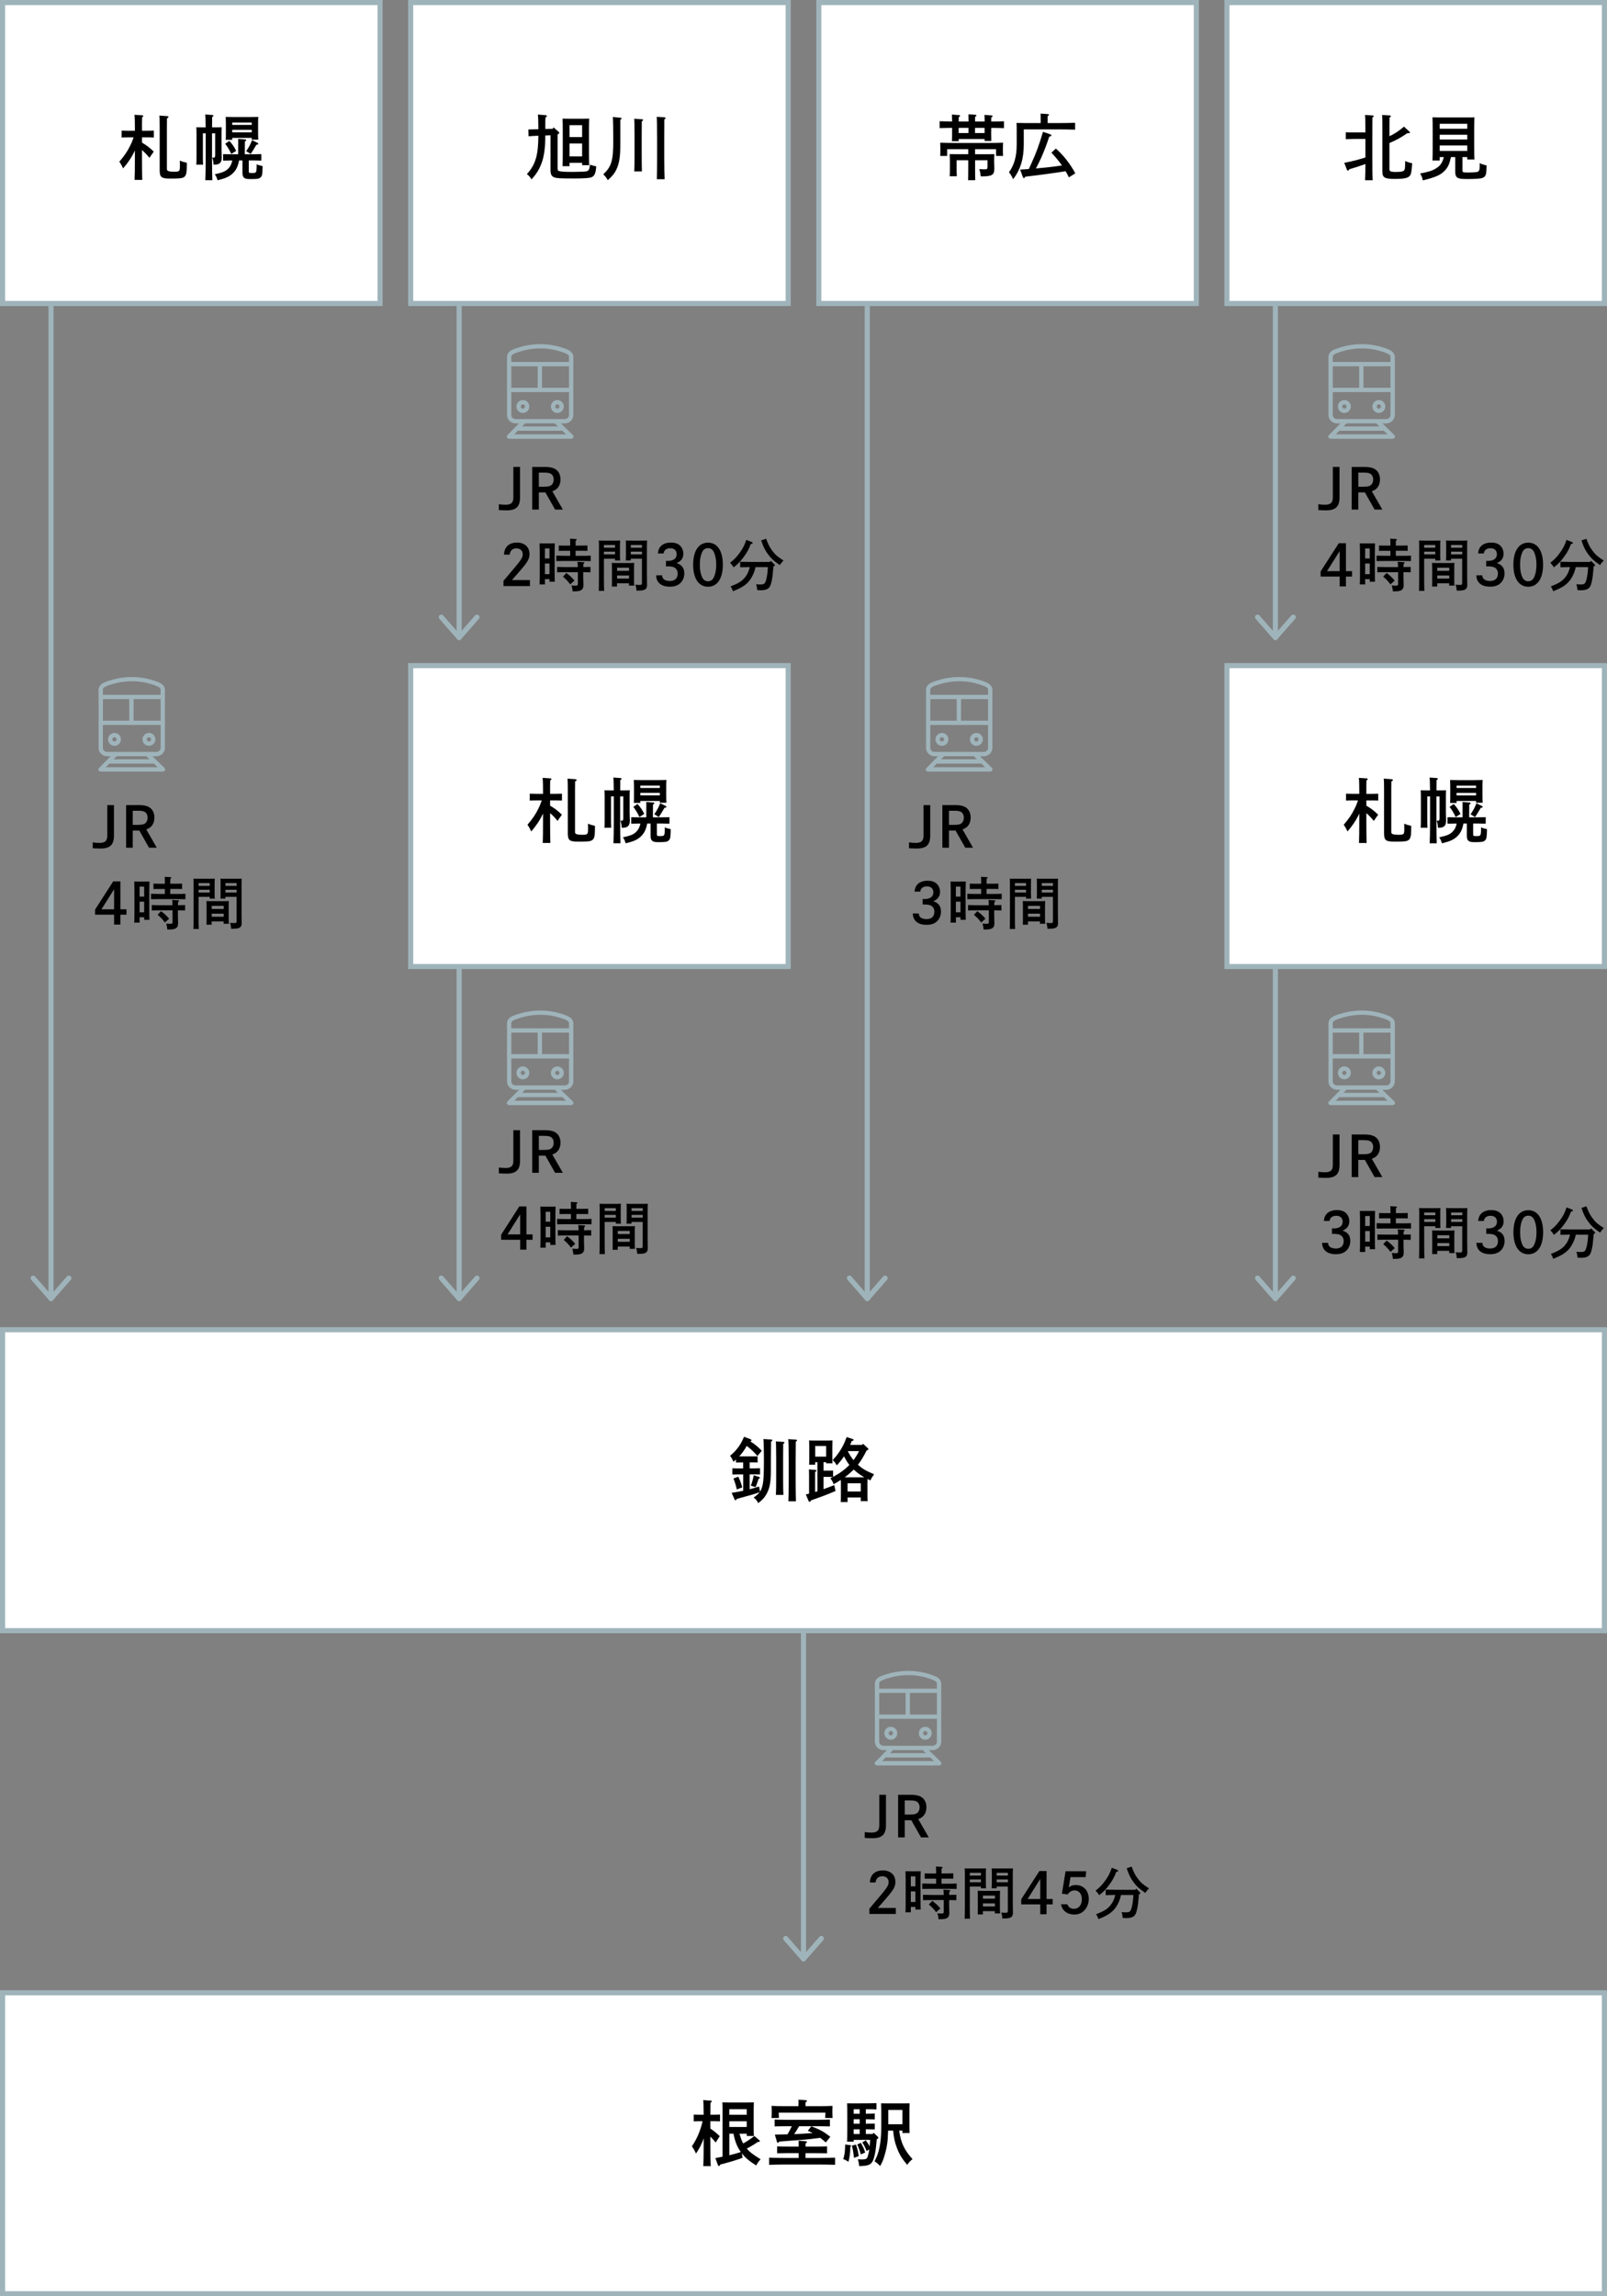
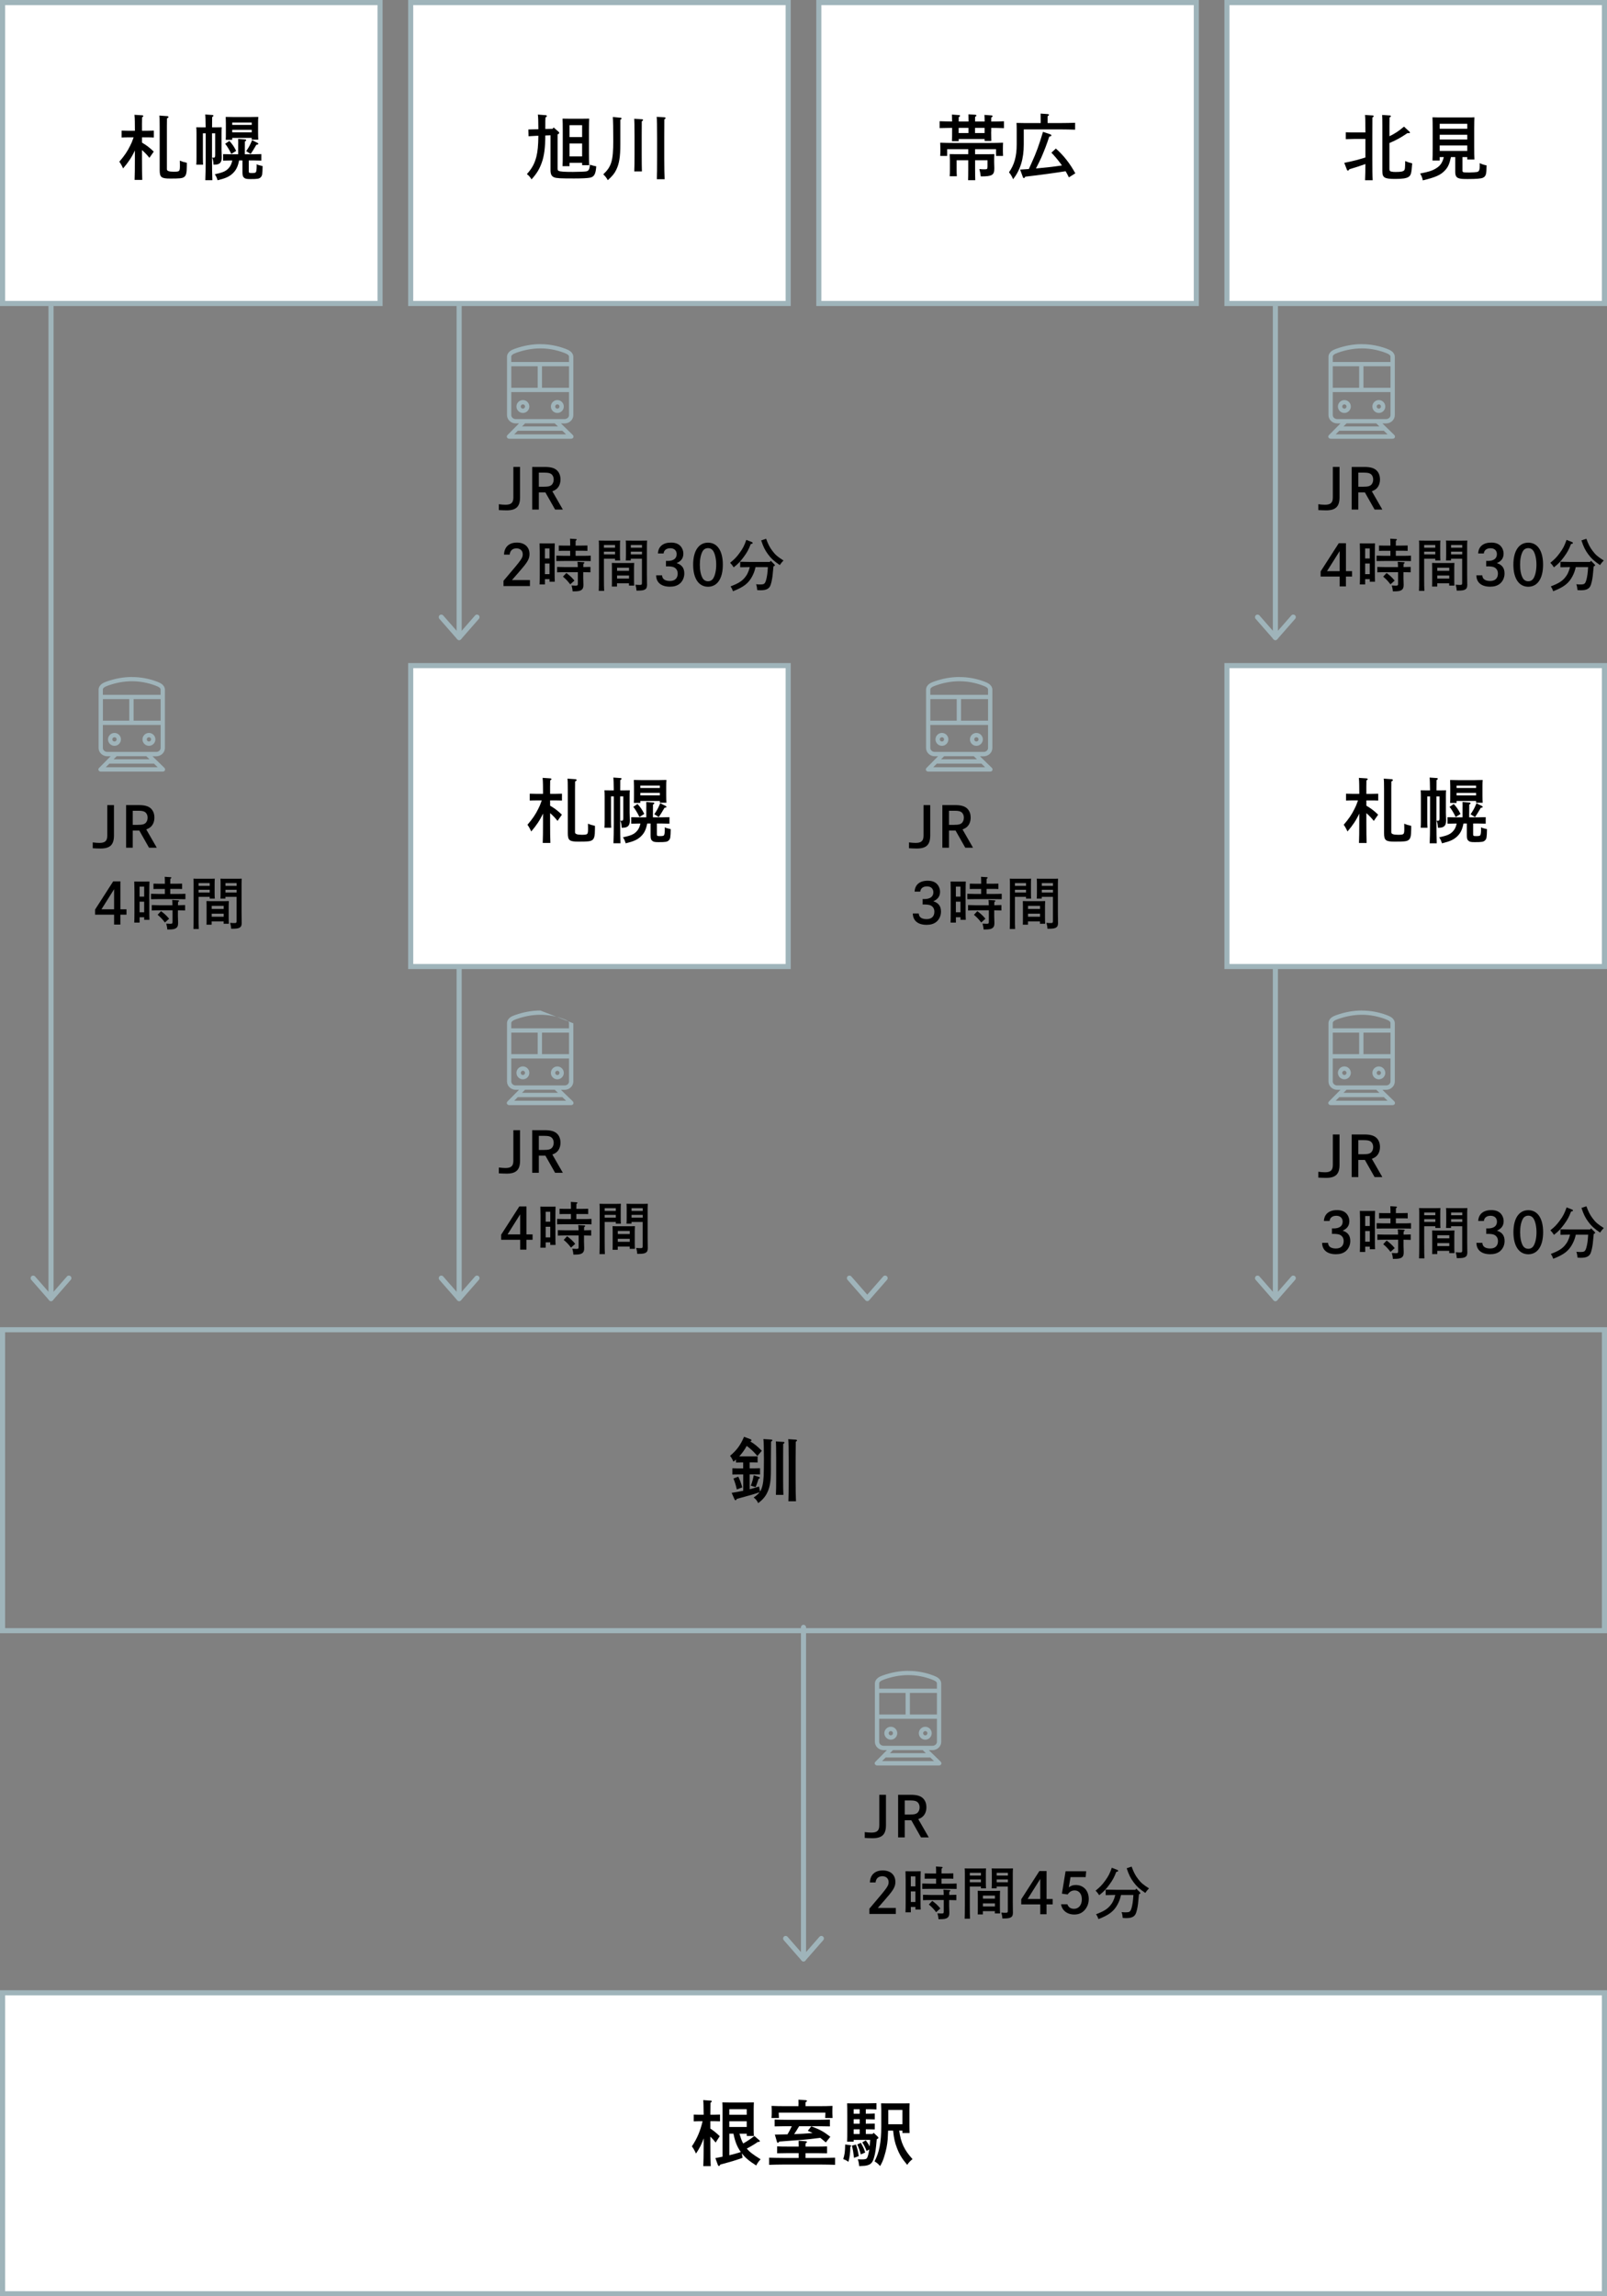
<svg xmlns="http://www.w3.org/2000/svg" id="b" data-name="レイヤー 2" viewBox="0 0 630 900">
  <rect x="0" y="0" width="630" height="900" fill="#808080" stroke="none" />
  <defs>
    <style>
      .d, .e {
        fill: #9fb4ba;
      }

      .f {
        fill: #fff;
      }

      .e {
        fill-rule: evenodd;
      }
    </style>
  </defs>
  <g id="c" data-name="レイヤー">
    <path class="d" d="m20,509.95c-.29,0-.56-.12-.75-.34l-7-8c-.36-.41-.32-1.05.09-1.41.42-.36,1.05-.32,1.41.09l6.25,7.14,6.25-7.14c.36-.42,1-.46,1.41-.09.42.36.46,1,.09,1.41l-7,8c-.19.22-.46.34-.75.34Z" />
    <path class="d" d="m20,509.95c-.55,0-1-.45-1-1V119.94c0-.55.45-1,1-1s1,.45,1,1v389.01c0,.55-.45,1-1,1Z" />
    <path d="m339.01,718.07c.99.13,1.87.2,2.6.2,2.25,0,3.1-.79,3.1-2.88v-11.94h2.62v11.9c0,3.65-1.52,5.12-5.28,5.12-.84,0-2.46-.07-3.04-.11v-2.29Z" />
    <path d="m356.93,703.44c2.33,0,3.74.37,4.75,1.23.99.86,1.5,2.13,1.5,3.67,0,1.34-.4,2.51-1.14,3.34-.51.57-1.01.9-2.05,1.3l4.12,7.17h-3.04l-3.81-6.73h-2.57v6.73h-2.6v-16.71h4.84Zm-.13,7.74c1.45,0,2.2-.15,2.75-.57.62-.48.97-1.28.97-2.24,0-.9-.33-1.65-.9-2.11-.55-.42-1.32-.59-2.66-.59h-2.27v5.52h2.11Z" />
    <path d="m341.03,737.81c.11-2.97,1.96-4.71,5.04-4.71s4.95,1.76,4.95,4.49c0,1.61-.55,2.77-2.42,5.04-.95,1.14-2.16,2.55-4.47,5.17h7.06v2.35h-10.36v-2.07q.37-.46,1.69-2c5.35-6.27,5.85-6.99,5.85-8.4s-.99-2.31-2.44-2.31c-1.56,0-2.51.86-2.68,2.44h-2.22Z" />
    <path d="m357.07,749.51h-2.09c.04-.84.07-2.11.07-3.87v-8.73q-.02-2.79-.07-3.5c.42.02.79.02,1.3.02h3.37c.53,0,.9,0,1.3-.02-.02.7-.07,2.18-.07,3.5v7.65c0,1.85.02,3.03.07,3.87h-2.07v-1.01h-1.8v2.09Zm1.8-10.18v-3.91h-1.8v3.91h1.8Zm-1.8,6.14h1.8v-4.16h-1.8v4.16Zm9.92-9.15h-2.29c-.64,0-1.56,0-2.18.04v-2.11c.62.02,1.54.04,2.18.04h2.29c0-1.39-.02-2.16-.07-2.73l2.22.15c.24,0,.4.09.4.22s-.13.24-.42.44c-.02.44-.02.92-.02,1.91h2.44c.66,0,1.58-.02,2.2-.04v2.11c-.62-.04-1.54-.04-2.2-.04h-2.44v1.98h2.86c.88,0,2.31-.02,3.08-.07v2.13c-.81-.02-2.24-.04-3.08-.04h-7.33c-.95,0-2.18.02-3.08.04v-2.13c.84.04,2.09.07,3.08.07h2.35v-1.98Zm5.11,10.8c0,.4.04,1.56.07,2.33v.33c0,.95-.22,1.5-.77,1.89-.62.42-1.36.55-3.06.55h-.4c-.04-.73-.13-1.14-.42-2.31.64.04.99.07,1.52.07.86,0,.95-.09.95-.9v-4.38h-5.08c-.92,0-2.16.02-3.06.07v-2.13c.84.02,2.09.07,3.06.07h5.06c-.02-.99-.07-1.83-.13-2.07l2.4.15c.2.02.33.11.33.22,0,.13-.11.26-.4.42-.04.33-.04.42-.04,1.28.88,0,2.09-.04,2.79-.07v2.13c-.73-.04-1.96-.07-2.82-.07v2.42Zm-6.62-2.09c1.34.99,2.16,1.74,3.17,2.97l-1.65,1.47c-.99-1.3-1.72-2.07-2.86-3.01l1.34-1.43Z" />
    <path d="m380.2,746.87c0,2.33.02,4.05.09,5.15h-2.11c.04-1.25.07-2.88.07-5.15v-12.62c0-.7-.02-1.56-.07-1.96.66.04,1.3.04,2.22.04h3.72c1.01,0,1.72,0,2.44-.04-.04.4-.07,1.25-.07,1.96v3.56c0,1.03.02,1.78.07,2.29h-2v-.68h-4.36v7.46Zm4.36-12.84h-4.36v1.08h4.36v-1.08Zm0,2.62h-4.36v1.08h4.36v-1.08Zm.79,13.68h-2.05c.04-.53.04-1.25.04-2.35v-4.95c0-.7-.02-1.56-.04-1.96.48.02.95.04,1.58.04h5.61c.64,0,1.1-.02,1.58-.04-.02.4-.07,1.25-.07,1.96v4.64c0,1.03.02,1.78.07,2.29h-2.05v-.9h-4.69v1.27Zm4.69-7.37h-4.69v1.21h4.69v-1.21Zm0,3.06h-4.69v1.19h4.69v-1.19Zm.7-5.92h-1.98c.04-.51.07-1.25.07-2.29v-3.56c0-.7-.02-1.56-.07-1.96.7.04,1.41.04,2.42.04h3.74c.92,0,1.54,0,2.2-.04-.02.4-.07,1.25-.07,1.96v11.13c0,.84.02,2.11.04,3.87,0,.04.02.09.02.24,0,1.1-.2,1.61-.75,1.96-.62.37-1.3.48-3.3.48h-.09c-.04-.77-.13-1.32-.42-2.33.73.07,1.08.09,1.67.09.77,0,.88-.11.88-.86v-9.41h-4.38v.68Zm4.38-6.07h-4.38v1.08h4.38v-1.08Zm0,2.62h-4.38v1.08h4.38v-1.08Z" />
    <path d="m412.68,744.29v2.11h-2.4v3.87h-2.46v-3.87h-7.46v-2l7.11-11.06h2.82v10.95h2.4Zm-4.86-7.87l-4.95,7.87h4.95v-7.87Z" />
    <path d="m418.44,746.36c.42,1.17,1.3,1.78,2.62,1.78,1.83,0,3.06-1.5,3.06-3.74,0-2.09-1.12-3.47-2.79-3.47-1.17,0-2.02.48-2.77,1.58l-2.25-.31,1.43-8.78h8.08l-.2,2.31h-5.94l-.68,4c.92-.68,1.65-.92,2.73-.92,3.04,0,5.1,2.2,5.1,5.48,0,1.65-.55,3.12-1.56,4.29-1.1,1.23-2.4,1.8-4.12,1.8-2.77,0-4.8-1.58-5.19-4.03h2.49Z" />
    <path d="m437.94,732.86c.29.09.42.22.42.4,0,.2-.15.29-.75.42-.79,2.09-1.43,3.26-2.71,4.99-1.3,1.78-2.2,2.75-3.98,4.13-.59-.9-.7-1.03-1.41-1.78,1.67-1.34,2.53-2.22,3.7-3.83,1.3-1.76,1.89-2.93,2.66-5.15l2.07.81Zm1.54,9.85c-.33,1.5-.68,2.42-1.32,3.65-1.45,2.73-3.37,4.2-7.52,5.81-.26-.75-.46-1.17-.95-1.89,2.86-1.1,4.22-1.91,5.43-3.26,1.01-1.17,1.63-2.37,2.11-4.31-1.14,0-2.86.04-3.76.07v-2.16c.95.04,2.82.07,3.96.07h7.66l.37-.46,1.41,1.41c.13.13.2.24.2.37,0,.15-.09.22-.37.33l-.18.07c-.31,3.56-.42,4.51-.79,6.14-.4,1.69-.79,2.33-1.78,2.82-.62.29-1.36.42-2.66.42-.26,0-.64-.02-1.14-.07-.09-1.03-.15-1.39-.44-2.29.24.02.92.09,1.32.09,1.41,0,1.72-.09,2.09-.55.37-.48.7-1.65.95-3.36.09-.77.18-1.47.26-2.88h-4.84Zm4.16-11.11c.75,2.09,1.41,3.41,2.55,4.88,1.1,1.45,1.96,2.18,4.27,3.65q-.75.7-1.47,1.78c-2.29-1.56-3.39-2.57-4.58-4.18-1.19-1.58-1.87-2.95-2.71-5.48l1.94-.66Z" />
    <path class="d" d="m315,768.76c-.29,0-.56-.12-.75-.34l-7-8c-.36-.41-.32-1.05.09-1.41.42-.36,1.05-.32,1.41.09l6.25,7.14,6.25-7.14c.36-.42,1-.46,1.41-.09.42.36.46,1,.09,1.41l-7,8c-.19.22-.46.34-.75.34Z" />
    <path class="d" d="m315,768.76c-.55,0-1-.45-1-1v-129.94c0-.55.45-1,1-1s1,.45,1,1v129.94c0,.55-.45,1-1,1Z" />
    <path class="e" d="m356.07,654.87c-3.27,0-6.57.6-9.87,1.76-.03.01-.06.02-.09.03-.03,0-.05.02-.08.03h-.01c-.66.24-1.34.52-1.92.99-.61.49-1.11,1.26-1.11,2.19v2.78h0s0,.04,0,.07c0,.03,0,.05,0,.08v19.89c0,1.81,1.57,3.25,3.41,3.25h1.3l-4.52,4.57c-.63.63-.1,1.44.71,1.44h24.2c.98,0,1.25-.94.66-1.51-1.55-1.51-3.08-3-4.62-4.49h1.45c1.84,0,3.41-1.44,3.41-3.25v-22.82c0-.93-.51-1.69-1.12-2.17-.61-.48-1.31-.77-1.99-1.03-3.23-1.21-6.51-1.8-9.81-1.79h0Zm0,1.67c3.1,0,6.17.55,9.22,1.7.63.24,1.2.49,1.54.76.34.27.47.46.47.86v2h-22.63v-2c0-.4.13-.6.47-.87.33-.26.85-.51,1.45-.72,0,0,.02,0,.03,0h0s.04-.02.05-.03c.03,0,.05-.02.08-.03,3.14-1.11,6.24-1.67,9.31-1.67h0Zm-11.39,7h10.34v8.44h-10.34v-8.44Zm12.03,0h10.6v8.44h-10.6v-8.44Zm-12.03,10.12h22.63v9.01c0,.84-.75,1.57-1.73,1.57h-19.18c-.98,0-1.73-.73-1.73-1.57v-9.01h0Zm5.4,12.26h11.63l1.25,1.21h-14.08l1.2-1.21Zm-2.86,2.9h17.48l1.46,1.42h-20.35l1.41-1.42h0Z" />
    <path class="e" d="m349.23,676.78c-1.39,0-2.53,1.14-2.53,2.53s1.14,2.53,2.53,2.53,2.53-1.14,2.53-2.53-1.14-2.53-2.53-2.53Zm0,1.69c.48,0,.84.37.84.84s-.37.84-.84.84-.84-.37-.84-.84.37-.84.84-.84Z" />
    <path class="e" d="m362.74,676.79c-1.39,0-2.53,1.14-2.53,2.53s1.14,2.53,2.53,2.53,2.53-1.14,2.53-2.53-1.14-2.53-2.53-2.53Zm0,1.69c.48,0,.84.37.84.84s-.37.84-.84.84-.84-.37-.84-.84.37-.84.84-.84Z" />
    <rect class="f" x="1" y="1" width="148" height="117.94" />
    <path class="d" d="m148,2v115.95H2V2h146m2-2H0v119.94h150V0h0Z" />
    <path d="m55.66,55.9c.9.53,1.74,1.06,2.55,1.71.73.56,1.43,1.18,2.07,1.82l-1.71,2.43c-.87-1.12-1.85-2.13-2.91-3.05v3.53c0,3.67.03,6.38.11,8.17h-3c.08-1.82.11-4.56.11-8.17v-3.36c-1.2,2.6-2.58,4.65-4.62,7.03-.5-1.12-.95-1.9-1.48-2.63,1.99-2.32,3.16-4.03,4.28-6.33.48-.95.73-1.48,1.32-3.22h-1.9c-.81,0-1.99,0-2.8.06v-2.69c.81.03,1.99.06,2.8.06h2.41c-.03-1.18-.03-2.38-.03-3.55-.03-.9-.03-1.82-.14-2.72l3.05.2c.25.03.42.14.42.28,0,.17-.14.31-.5.53-.06,1.76-.03,3.5-.03,5.26h1.88c.81,0,1.99-.03,2.77-.06v2.69c-.78-.06-1.96-.06-2.77-.06h-1.88v2.07Zm9.94-10.38c.25.03.45.17.45.34,0,.22-.17.36-.59.53-.03.84-.03,1.82-.03,2.97v16.99q0,.95,2.52.95c2.52,0,2.58-.06,2.58-2.55l-.03-1.79c.95.39,1.54.59,2.74.84v1.18c0,2.86-.28,3.95-1.18,4.48-.73.45-1.79.53-5.32.53s-4.14-.5-4.14-3.36v-16.99c0-2.69-.03-3.64-.14-4.34l3.14.22Z" />
    <path d="m80.62,49.91c-.03-2.71-.08-4.39-.17-5.04l2.83.2c.22,0,.39.14.39.28,0,.17-.14.31-.5.53-.03.78-.03.95-.03,4.03h1.76c.81,0,1.4,0,2.02-.03-.06.48-.08,1.43-.08,2.27v6.55c0,.25.03,1.62.06,2.01.03.39.03.78.03.95,0,2.07-.81,2.88-2.86,2.88h-.36c-.08-1.37-.17-1.93-.53-2.77.28.03.39.03.53.03.53,0,.64-.2.64-1.15v-8.4h-1.23v10.21c0,3.67.06,6.38.14,8.17h-2.77c.08-1.82.14-4.56.14-8.17v-10.21h-1.09v9.32c0,1.29.03,2.35.08,2.97h-2.66c.06-.64.08-1.59.08-2.97v-9.23c0-.9-.03-1.96-.08-2.46.62.03,1.2.03,2.02.03h1.65Zm12.77,6.35c0-.78,0-1.4-.03-1.82l2.66.2c.34.03.5.14.5.31,0,.14-.14.31-.53.53l-.03,4.98h3.72c.81,0,1.99-.03,2.77-.06v2.55c-.78-.03-1.96-.06-2.77-.06h-2.16v4.17c0,.64.14.76,1.01.76h.36c.78,0,1.23-.08,1.4-.31.22-.25.34-1.06.34-2.69l-.03-.45c.42.22.59.28,1.12.42q.81.2,1.23.31c-.06,3.19-.14,3.78-.76,4.39-.59.59-1.2.7-4.03.7-1.43,0-1.99-.11-2.44-.5-.5-.42-.67-.92-.67-2.21v-4.59h-1.32c-.48,2.46-1.18,3.81-2.49,5.07-1.37,1.29-2.8,1.93-5.94,2.69-.42-1.23-.5-1.46-1.09-2.35,3-.64,4.23-1.15,5.26-2.21.81-.81,1.29-1.74,1.6-3.19h-.81c-.84,0-2.02.03-2.8.06v-2.55c.78.03,1.96.06,2.8.06h3.11v-4.2Zm-3.47-1.04c1.18,1.32,1.85,2.27,2.66,3.92l-1.9,1.18c-.81-1.65-1.65-3.05-2.41-3.97l1.65-1.12Zm1.12-.42h-2.55c.06-.64.06-1.59.06-2.97v-3.55c0-.87-.03-1.96-.06-2.46.98.03,1.82.06,3.08.06h6.58c1.26,0,2.13-.03,3.11-.06-.06.5-.08,1.59-.08,2.46v3.55c0,1.31.03,2.27.08,2.91h-2.58v-.7h-7.64v.76Zm7.64-6.77h-7.64v.92h7.64v-.92Zm0,2.85h-7.64v.98h7.64v-.98Zm-2.16,8.37c1.26-1.9,1.43-2.27,2.32-4.31l2.18,1.09c.17.08.25.22.25.34,0,.2-.22.31-.76.36-1.32,2.24-1.43,2.41-2.24,3.61l-1.76-1.09Z" />
    <rect class="f" x="161" y="1" width="148" height="117.94" />
    <path class="d" d="m308,2v115.95h-146V2h146m2-2h-150v119.94h150V0h0Z" />
    <path d="m217.06,49.97l1.96,1.71c.14.14.22.28.22.42,0,.22-.31.45-.53.5l-.11.03v13.35c0,.67.08.87.45,1.01.64.28,2.24.39,5.52.39,2.1,0,4.62-.11,5.18-.2,1.06-.2,1.37-.73,1.51-2.63,1.4.42,1.57.48,2.49.64-.2,2.99-.78,4.11-2.44,4.45-1.01.2-3.22.31-6.22.31-5.49,0-6.94-.08-7.84-.45-1.01-.39-1.43-1.23-1.43-2.8v-13.68l-2.04.08c0,4.59-.45,8.06-1.37,10.58-.92,2.6-1.9,4.23-4.03,6.63-.53-.9-1.09-1.54-1.82-2.07,2.02-2.27,3-4.06,3.72-6.83.5-2.04.73-4.2.78-8.2l-1.04.03c-.34,0-2.21.14-2.8.17l-.08-2.66q1.09-.03,2.8-.08l1.12-.03c0-2.88-.08-5.01-.2-5.74l3.11.25c.25.03.42.14.42.34s-.17.34-.53.53c-.08,1.09-.08,1.23-.08,4.11v.42l2.83-.06.45-.53Zm6.22,15.17h-2.74c.06-1.12.08-2.74.08-4.9v-9.29c0-1.68-.03-3.55-.08-4.45.73.03,1.4.03,2.38.03h5.68c.95,0,1.62,0,2.38-.03q-.06.9-.08,4.45v8.87c0,2.24.03,3.86.08,4.93h-2.77v-.92h-4.93v1.31Zm4.93-16.09h-4.93v4.67h4.93v-4.67Zm0,7.19h-4.93v5.07h4.93v-5.07Z" />
    <path d="m243.17,46.13c.31.03.5.14.5.34,0,.17-.08.25-.48.45v9.68c0,4.9-.42,7.58-1.65,10.05-.7,1.43-1.46,2.32-3.25,3.97-.56-.98-1.04-1.59-1.79-2.29,3.22-3.02,3.92-5.35,3.92-13.18,0-4.59-.06-7.78-.17-9.29l2.91.28Zm8.48.62c.28,0,.45.11.45.28s-.14.31-.5.53q-.03.59-.03,5.57v7.5c0,2.97.03,5.18.08,6.55h-3c.08-1.54.11-3.69.11-6.55v-7.5c0-3.64-.06-5.91-.14-6.58l3.02.2Zm8.9-.76c.22.03.39.14.39.28,0,.17-.11.31-.5.53q0,.98-.03,7.22v8.03c0,3.69.06,6.41.14,8.2h-3.05c.08-1.82.11-4.59.11-8.2v-8.03c0-4.59-.06-7.36-.17-8.23l3.11.2Z" />
    <rect class="f" x="321" y="1" width="148" height="117.94" />
    <path class="d" d="m468,2v115.95h-146V2h146m2-2h-150v119.94h150V0h0Z" />
    <path d="m388.57,51.62c0,1.4.03,2.88.06,3.64h-2.63v-.76h-10.16v.84h-2.66c.08-1.09.08-2.69.08-3.97v-1.26c-1.54.03-3.58.06-4.9.11v-2.71c1.26.06,3.33.08,4.9.11-.03-1.32-.06-2.13-.08-2.72l2.72.2c.31.03.48.11.48.28s-.17.31-.53.56v1.68h3.84v-.25q-.03-1.88-.03-2.57l2.63.17c.31.03.5.14.5.28,0,.17-.14.34-.53.56v1.82h3.75c0-1.12-.03-2.04-.08-2.6l2.72.2c.31.03.48.11.48.28s-.14.34-.53.56v1.57c1.68,0,3.72-.03,4.98-.11v2.71c-1.34-.06-3.36-.11-4.98-.11v1.51Zm-8.99,6.86h-8.26v2.63h-2.72c.03-.56.06-1.09.06-1.65v-.98q-.03-2.07-.06-2.55c1.51.08,3.7.11,5.54.11h13.52c1.85,0,4-.03,5.57-.11-.03.59-.06,1.4-.06,2.55v.98c0,.22.03,1.26.06,1.65h-2.74v-2.63h-8.23v1.96h5.54c.39,0,.45,0,2.02-.03-.06.53-.08,1.57-.08,2.29v.76c0,.36.03,1.59.06,2.35v.31c0,2.49-.92,3.02-5.12,3.02h-.2q-.08-1.15-.53-2.88c.9.08,1.29.11,1.85.11,1.23,0,1.34-.08,1.34-1.18v-2.38h-4.87v3.72c0,1.82.03,3.25.06,4.09h-2.8c.03-.98.06-2.27.06-4.09v-3.72h-4.56v3.3c0,1.29.03,2.38.08,2.97h-2.8c.06-.64.08-1.59.08-2.97v-3.25c0-.67-.03-1.59-.08-2.46.67,0,1.34.03,2.02.03h5.26v-1.96Zm-3.75-8.37v2.04h3.84v-2.04h-3.84Zm6.41,0v2.04h3.75v-2.04h-3.75Z" />
    <path d="m415.91,48.23c1.74,0,4.12-.05,5.57-.11v2.71c-1.46-.06-3.98-.11-5.57-.11h-14.56v5.91c0,5.65-1.32,9.91-4.17,13.63-.45-1.09-.92-1.88-1.62-2.74,2.07-2.88,3.02-6.27,3.02-10.86v-5.99c0-.87-.03-1.96-.08-2.49.95.03,1.9.05,3.11.05h6.38v-1.9c0-.78,0-1.4-.03-1.82l2.77.2c.34.03.5.14.5.28,0,.17-.14.34-.53.56v2.69h5.21Zm-4.37,4.34c.42.14.64.31.64.48,0,.25-.2.36-.84.5-1.06,3.25-1.82,5.18-3.11,8.2-.28.7-1.4,2.86-2.1,4.28,3.42-.31,6.8-.67,10.19-1.18-.2-.28-.36-.53-.56-.78-1.2-1.62-2.55-3.19-3.58-4.23l1.76-1.62c3,2.66,5.49,5.82,7.62,9.71l-2.52,1.59c-.39-.81-.81-1.62-1.29-2.41-3.25.53-10.61,1.57-15.79,2.13-.22.39-.39.56-.56.56-.14,0-.34-.17-.39-.36l-1.09-2.97c1.15-.05,2.27-.14,3.42-.22.22-.5.39-.87,1.15-2.55,1.79-3.92,2.77-6.63,4.4-12.03l2.66.9Z" />
-     <rect class="f" x="1" y="521.18" width="628" height="117.94" />
    <path class="d" d="m628,522.18v115.95H2v-115.95h626m2-2H0v119.94h630v-119.94h0Z" />
    <path d="m291.35,577.89h-2.02c-.76,0-1.62,0-2.21.03v-2.44c.62.03,1.62.06,2.21.06h2.02v-2.35h-1.18l-1.65.03v-1.15c-.31.28-.64.56-.98.84-.59-1.29-.92-1.85-1.34-2.3,2.69-2.29,4.09-4.2,5.49-7.47l2.52.95c.25.08.39.22.39.42,0,.25-.08.34-.53.39,1.76,1.06,2.8,1.93,4.59,3.72l-1.74,2.04c-1.57-1.79-2.35-2.55-4.17-3.95-.81,1.48-1.79,2.86-2.94,4.11h5.52l1.68-.03v2.41l-1.68-.03h-1.43v2.35h1.82c.62,0,1.62-.03,2.24-.06v2.44c-.59-.03-1.48-.03-2.24-.03h-1.82v5.82c1.12-.28,2.27-.61,3.67-1.06l.39,1.99c.25-.36.45-.78.62-1.26.59-1.59.84-3.69.87-7.39l.03-3.72v-.87c0-3.58-.08-6.61-.2-7.36l3.11.2c.25,0,.39.14.39.28,0,.17-.14.34-.5.53q-.03,1.09-.06,7.22v3.95c0,4.23-.36,6.58-1.34,8.62-.81,1.76-1.85,2.97-3.64,4.31-.5-1.04-.98-1.62-1.79-2.18,1.15-.81,1.88-1.43,2.35-2.1-2.16.78-3.58,1.18-8.93,2.63-.25.42-.36.53-.5.53-.17,0-.31-.14-.42-.39l-1.12-2.52c1.82-.28,3.22-.53,4.54-.81v-6.41Zm-1.93.87c.56,1.03,1.15,2.63,1.57,4.2l-2.13.81c-.39-1.68-.76-2.88-1.32-4.28l1.88-.73Zm4.93,3.53c.62-1.65.76-2.24,1.15-4.09l2.04.67c.25.08.36.17.36.34,0,.08-.03.22-.22.28-.08.03-.17.06-.28.11-.11.34-.2.61-.25.76q-.42,1.26-.92,2.52l-1.88-.59Zm12.77-17.16c.25,0,.42.11.42.25,0,.2-.14.34-.5.56q0,.59-.03,5.6v7.81c0,2.97.03,5.18.11,6.55h-2.94c.08-1.54.11-3.72.11-6.55v-7.81c0-3.67-.06-5.93-.14-6.6l2.97.2Zm4.93-.87c.25.03.42.14.42.28,0,.17-.14.31-.5.53q-.03.98-.06,7.22v7.92c0,3.7.06,6.38.14,8.2h-2.97c.08-1.82.11-4.59.11-8.2v-7.92c0-4.59-.06-7.36-.17-8.23l3.02.2Z" />
-     <path d="m338.36,565.88l1.88,1.74c.14.11.2.25.2.36,0,.22-.22.36-.7.5-.98,1.96-2.02,3.89-3.39,5.6,1.68,1.57,3.14,2.41,6.33,3.75-.56.76-1.09,1.59-1.46,2.41-.39-.17-.76-.37-1.12-.56-.03.59-.03,1.15-.03,1.74v4.03c0,1.32.03,2.27.08,2.91h-2.69v-1.43h-5.18v1.79h-2.69c.06-.67.08-1.6.08-2.99v-4.31c0-.45,0-.92-.03-1.37-.87.56-1.82,1.12-2.83,1.68-.28-.9-.76-1.73-1.32-2.32.34-.17.67-.36,1.01-.53l-1.57-.03h-2.07v4.81c1.4-.5,2.8-1.04,4.2-1.6l.5,2.32q-.95.37-3.05,1.26c-1.23.5-4.73,1.79-6.55,2.41-.22.42-.36.59-.56.59-.14,0-.31-.14-.39-.31l-1.09-2.6c.42-.11.84-.2,1.26-.31v-6.91q0-1.79-.06-2.6l2.46.2c.31.03.5.11.5.28s-.17.34-.53.56v7.81c.31-.08.59-.17.9-.25v-11.42h-.87v.98h-2.38c.06-.64.06-1.57.06-2.97v-4.06c0-.9-.03-1.99-.06-2.49.62.06,1.2.06,2.02.06h5.12c.84,0,1.4,0,2.02-.06-.03.5-.06,1.59-.06,2.49v3.61c0,1.31.03,2.24.06,2.88h-2.49v-.45h-1.01v3.33h2.07c.56,0,1.26,0,1.68-.03v2.44c.78-.45,1.57-.87,2.32-1.34,1.46-.95,2.83-2.07,4.06-3.3-.81-1.06-1.51-2.21-2.1-3.39-.78,1.18-1.71,2.32-2.83,3.55-.62-1.04-.81-1.29-1.65-2.07,1.4-1.48,1.99-2.24,3.02-3.83,1.06-1.71,1.48-2.55,2.49-5.21l2.27.76c.31.08.45.22.45.39,0,.22-.06.25-.73.42-.22.53-.42,1.04-.62,1.51h4.68l.36-.42Zm-14.48.87h-4.28v4.17h4.28v-4.17Zm14.95,12.26c-1.48-.84-2.91-1.85-4.14-3.05l-.45.45c-.92.89-1.93,1.76-3.08,2.6h7.67Zm-1.37,2.35h-5.18v3.22h5.18v-3.22Zm-5.1-12.62c.62,1.26,1.34,2.46,2.24,3.55.84-1.12,1.57-2.32,2.18-3.55h-4.42Z" />
    <rect class="f" x="1" y="781.06" width="628" height="117.94" />
    <path class="d" d="m628,782.06v115.95H2v-115.95h626m2-2H0v119.94h630v-119.94h0Z" />
    <path d="m278.49,834.27c1.37.92,2.49,1.82,3.67,2.99l-1.6,2.49c-.59-.78-1.34-1.62-2.07-2.32v3.39c0,3.67.06,6.38.14,8.17h-2.91c.08-1.82.14-4.56.14-8.17v-2.71c-.84,2.41-1.57,3.78-3,5.96-.62-1.34-1.01-2.01-1.62-2.83,2.02-3.02,3.28-5.93,4.2-9.85h-1.23c-.76,0-1.62.03-2.24.06v-2.66c.64.03,1.65.06,2.24.06h1.65c-.03-3.11-.08-5.04-.17-5.74l2.94.22c.25,0,.42.11.42.28,0,.14-.14.31-.5.53-.03.81-.03.95-.06,4.7h1.57c.59,0,1.6-.03,2.21-.06v2.66c-.59-.03-1.46-.06-2.21-.06h-1.57v2.88Zm12.6,11.47c-2.83,1.01-3.81,1.32-8.68,2.63-.28.48-.36.56-.53.56s-.36-.14-.42-.31l-1.01-2.77c.92-.17,1.88-.36,2.8-.56v-18.83c0-.87-.03-1.96-.08-2.46.98.03,1.85.06,3.08.06h6.22c1.26,0,2.1-.03,3.08-.06-.03.5-.08,1.59-.08,2.46v7.81c0,1.31.03,2.27.08,2.91h-2.8v-.89h-2.86c.39,1.31.78,2.6,1.46,3.83,1.54-.87,3-1.85,4.4-2.94l1.88,1.62c.17.14.25.28.25.39,0,.2-.22.34-.5.31l-.22-.03c-.81.56-1.62,1.09-2.46,1.57-.64.39-1.29.73-1.93,1.06,1.15,1.4,2.24,2.21,5.4,4.2-.9,1.03-1.12,1.34-1.71,2.43-2.77-1.74-4.26-2.97-5.63-4.76l.28,1.76Zm1.65-19.06h-6.83v2.18h6.83v-2.18Zm0,4.73h-6.83v2.24h6.83v-2.24Zm-6.83,13.32c1.51-.36,3.02-.76,4.51-1.26-1.46-2.1-2.21-3.95-2.88-7.19h-1.62v8.45Z" />
    <path d="m313.12,843.9h-4.56c-1.18,0-2.74.03-3.89.06v-2.72c1.06.06,2.66.08,3.89.08h4.56c0-1.03,0-1.4-.03-2.29l2.77.2c.31.03.5.11.5.28s-.17.34-.53.56c-.03.5-.03.7-.03,1.26h4.54c1.12,0,2.94-.03,3.89-.08v2.72c-1.04-.03-2.83-.06-3.89-.06h-4.54v1.88h6.02c1.76,0,4.14-.06,5.57-.11v2.8c-1.48-.06-3.86-.11-5.57-.11h-14.73c-1.54,0-4.06.06-5.57.11v-2.8c1.46.06,3.98.11,5.57.11h6.02v-1.88Zm-.06-19.17l-.03-1.79,2.8.2c.34.03.53.11.53.28s-.17.34-.56.56v1.51h5.01c1.93,0,4.12-.03,5.57-.11-.06,1.01-.06,1.54-.06,2.13v.76c0,.31.03,1.26.08,1.85h-2.91c.03-.48.08-1.6.08-1.85v-.25h-18.28v.25c0,.25.06,1.37.08,1.85h-2.91c.06-.59.08-1.54.08-1.85v-.76c0-.59,0-1.12-.06-2.13,1.46.08,3.64.11,5.57.11h4.98v-.76Zm.22,8.62c-.03.06-.06.08-.08.14-1.01,1.71-1.37,2.24-1.88,2.97,2.44-.08,4.84-.25,7.25-.45-.56-.28-1.18-.56-1.88-.87l1.37-1.76c3.44,1.31,4.84,2.07,7.45,4.11l-1.76,2.21c-.84-.73-1.54-1.29-2.16-1.79-3.58.45-6.02.73-9.1.92q-4.96.36-6.94.53l-.25.25c-.17.17-.28.25-.36.25-.14,0-.31-.2-.36-.45l-.81-2.77c1.88-.03,3.5-.08,4.96-.11.62-1.04,1.18-2.1,1.68-3.19h-1.71c-1.37,0-3.81.06-5.01.08v-2.69c1.15.06,3.58.11,5.01.11h11.65c1.54,0,3.75-.06,5.01-.11v2.69c-1.32-.03-3.53-.08-5.01-.08h-7.06Z" />
    <path d="m333.35,840.79c.2.03.31.11.31.25,0,.08-.03.2-.11.25l-.2.14c-.03,2.49-.2,3.78-.73,5.88-.78-.56-1.23-.78-2.04-1.06.56-1.82.7-2.83.76-5.74l2.02.28Zm6.08-12.34h.17c1.06,0,2.49-.03,3.33-.08v2.32c-.84-.03-2.41-.08-3.33-.08h-.17v1.76h.17c1.06,0,2.49-.03,3.33-.06v2.29c-.84-.03-2.41-.06-3.33-.06h-.17v1.85h2.66l.39-.48,1.6,1.51c.22.2.28.31.28.45,0,.22-.11.34-.64.56-.36,4.14-.56,5.4-1.04,7.11-.56,1.99-1.18,2.71-2.6,3.11-.73.2-1.04.25-3.25.34-.14-1.32-.25-1.9-.56-2.69.48.03,1.09.06,1.34.06,1.68,0,2.04-.11,2.38-.7.25-.5.59-1.76.81-3.22l-1.06.62c-.45-1.23-1.04-2.38-1.71-3.39l1.4-.78c.53.76,1.12,1.51,1.51,2.38.08-.87.14-1.71.2-2.57h-6.47v.7h-2.58c.06-1.12.08-2.74.08-4.93v-5.68c0-1.65-.03-3.55-.08-4.42.64.03,1.43.03,2.24.03h.14l5.77-.03q2.3-.03,3.36-.06v2.46c-.92-.06-2.41-.08-3.36-.08h-.81v1.76Zm-3.86,12.09c.62,1.93.81,2.66,1.09,4.53l-1.85.67c-.25-2.07-.48-3.44-.84-4.78l1.6-.42Zm-.9-13.85v1.76h2.35v-1.76h-2.35Zm0,5.68h2.35v-1.76h-2.35v1.76Zm0,4.03h2.35v-1.85h-2.35v1.85Zm2.83,3.47c1.06,1.99,1.18,2.18,1.68,3.8l-1.74.73c-.25-1.18-.76-2.57-1.37-3.92l1.43-.61Zm15.01-4.81c.64,4.78,2.04,7.67,5.24,11.19-.84.62-1.48,1.32-2.1,2.24-2.1-2.52-3.02-4.03-3.98-6.52-.84-2.13-1.23-3.86-1.54-6.91h-1.96c-.06,1.32-.14,3.08-.17,3.47-.17,2.13-.59,4.23-1.32,6.58-.5,1.65-.81,2.38-1.65,3.86-.56-.7-1.23-1.26-2.18-1.85,1.88-3.58,2.63-7.47,2.63-13.66v-6.63q-.06-1.99-.08-2.46c.92.03,1.76.03,3.08.03h5.04c1.29,0,2.16,0,3.08-.03-.03.5-.08,1.57-.08,2.46v6.27c0,1.32.03,2.27.08,2.91h-2.83v-.95h-1.26Zm1.26-8.09h-5.54v5.6h5.54v-5.6Z" />
    <rect class="f" x="481" y="1" width="148" height="117.94" />
    <path class="d" d="m628,2v115.95h-146V2h146m2-2h-150v119.94h150V0h0Z" />
    <path d="m535.15,70.65c.08-2.13.14-4.23.14-6.35-1.96.7-4.45,1.51-6.3,2.04-.22.39-.39.53-.56.53-.14,0-.34-.14-.39-.34l-1.04-2.71c1.6-.31,3.16-.64,4.73-1.06,1.2-.31,2.38-.67,3.56-1.04v-7.25h-4.34c-.92,0-2.49.06-3.36.08v-2.71c.84.06,2.27.08,3.36.08h4.34c0-1.2,0-2.41-.03-3.61-.03-1.06,0-2.16-.14-3.25l3.02.2c.22,0,.39.14.39.28,0,.17-.14.31-.5.53q-.03.98-.03,7.22v9.18c0,3.67.03,6.38.14,8.17h-3Zm9.55-17.24c2.24-1.09,3.78-2.13,5.71-3.78l2.13,1.96c.14.11.22.25.22.36,0,.17-.17.25-.42.25-.11,0-.28,0-.56-.03-2.88,1.93-4.17,2.63-7.08,3.89v10.13c0,.7.17.92.67,1.04.53.14,1.01.17,1.74.17,2.21,0,3.08-.2,3.44-.73.25-.39.28-.76.34-3.55.95.42,1.62.64,2.74.9-.28,3.95-.48,4.7-1.48,5.35-.87.53-2.35.76-5.21.76-4.23,0-5.01-.5-5.01-3.08v-17.8c0-2.21-.03-3.44-.08-4.2l2.94.2c.31,0,.48.11.48.28s-.14.31-.53.53q0,.53-.03,3.19v4.17Z" />
    <path d="m573.34,61.58v5.26c0,.73.2.78,2.74.78,1.01,0,2.66-.14,3.02-.22.81-.25,1.01-.76,1.01-2.8,0-.22,0-.36-.06-.67,1.09.5,1.65.67,2.74.9-.03,3.53-.25,4.25-1.43,4.84-.7.34-2.58.5-5.96.5-2.02,0-2.83-.06-3.53-.31-.98-.31-1.37-1.06-1.37-2.57v-5.71h-1.68c-.59,2.72-1.15,3.95-2.38,5.26-1.71,1.79-3.61,2.63-8.65,3.86-.2-1.06-.5-1.82-1.06-2.69,3.28-.64,4.65-1.06,6.05-1.9,1.82-1.04,2.66-2.24,3.25-4.53h-1.62v1.34h-2.83c.06-1.12.08-2.74.08-4.93v-7.56c0-1.68-.03-3.55-.08-4.45.76.03,1.43.06,2.38.06h11.68c.98,0,1.65,0,2.38-.06q-.06.92-.08,4.45v7.16c0,2.24.03,3.86.08,4.93h-2.8v-.95h-1.88Zm1.88-13.07h-10.81v1.96h10.81v-1.96Zm0,4.31h-10.81v1.85h10.81v-1.85Zm0,4.2h-10.81v2.13h10.81v-2.13Z" />
    <rect class="f" x="161" y="260.88" width="148" height="117.94" />
    <path class="d" d="m308,261.88v115.95h-146v-115.95h146m2-2h-150v119.94h150v-119.94h0Z" />
    <path d="m215.66,315.78c.9.53,1.74,1.06,2.55,1.71.73.56,1.43,1.18,2.07,1.82l-1.71,2.43c-.87-1.12-1.85-2.13-2.91-3.05v3.53c0,3.67.03,6.38.11,8.17h-3c.08-1.82.11-4.56.11-8.17v-3.36c-1.2,2.6-2.58,4.65-4.62,7.03-.5-1.12-.95-1.9-1.48-2.63,1.99-2.32,3.16-4.03,4.28-6.33.48-.95.73-1.48,1.32-3.22h-1.9c-.81,0-1.99,0-2.8.06v-2.69c.81.03,1.99.06,2.8.06h2.41c-.03-1.18-.03-2.38-.03-3.55-.03-.9-.03-1.82-.14-2.72l3.05.2c.25.03.42.14.42.28,0,.17-.14.31-.5.53-.06,1.76-.03,3.5-.03,5.26h1.88c.81,0,1.99-.03,2.77-.06v2.69c-.78-.06-1.96-.06-2.77-.06h-1.88v2.07Zm9.94-10.38c.25.03.45.17.45.34,0,.22-.17.36-.59.53-.03.84-.03,1.82-.03,2.97v16.99q0,.95,2.52.95c2.52,0,2.58-.06,2.58-2.55l-.03-1.79c.95.39,1.54.59,2.74.84v1.18c0,2.86-.28,3.95-1.18,4.48-.73.45-1.79.53-5.32.53s-4.14-.5-4.14-3.36v-16.99c0-2.69-.03-3.64-.14-4.34l3.14.22Z" />
    <path d="m240.62,309.79c-.03-2.71-.08-4.39-.17-5.04l2.83.2c.22,0,.39.14.39.28,0,.17-.14.31-.5.53-.03.78-.03.95-.03,4.03h1.76c.81,0,1.4,0,2.02-.03-.06.48-.08,1.43-.08,2.27v6.55c0,.25.03,1.62.06,2.01.03.39.03.78.03.95,0,2.07-.81,2.88-2.86,2.88h-.36c-.08-1.37-.17-1.93-.53-2.77.28.03.39.03.53.03.53,0,.64-.2.64-1.15v-8.4h-1.23v10.21c0,3.67.06,6.38.14,8.17h-2.77c.08-1.82.14-4.56.14-8.17v-10.21h-1.09v9.32c0,1.29.03,2.35.08,2.97h-2.66c.06-.64.08-1.59.08-2.97v-9.23c0-.9-.03-1.96-.08-2.46.62.03,1.2.03,2.02.03h1.65Zm12.77,6.35c0-.78,0-1.4-.03-1.82l2.66.2c.34.03.5.14.5.31,0,.14-.14.31-.53.53l-.03,4.98h3.72c.81,0,1.99-.03,2.77-.06v2.55c-.78-.03-1.96-.06-2.77-.06h-2.16v4.17c0,.64.14.76,1.01.76h.36c.78,0,1.23-.08,1.4-.31.22-.25.34-1.06.34-2.69l-.03-.45c.42.22.59.28,1.12.42q.81.2,1.23.31c-.06,3.19-.14,3.78-.76,4.39-.59.59-1.2.7-4.03.7-1.43,0-1.99-.11-2.44-.5-.5-.42-.67-.92-.67-2.21v-4.59h-1.32c-.48,2.46-1.18,3.81-2.49,5.07-1.37,1.29-2.8,1.93-5.94,2.69-.42-1.23-.5-1.46-1.09-2.35,3-.64,4.23-1.15,5.26-2.21.81-.81,1.29-1.74,1.6-3.19h-.81c-.84,0-2.02.03-2.8.06v-2.55c.78.03,1.96.06,2.8.06h3.11v-4.2Zm-3.47-1.04c1.18,1.32,1.85,2.27,2.66,3.92l-1.9,1.18c-.81-1.65-1.65-3.05-2.41-3.97l1.65-1.12Zm1.12-.42h-2.55c.06-.64.06-1.59.06-2.97v-3.55c0-.87-.03-1.96-.06-2.46.98.03,1.82.06,3.08.06h6.58c1.26,0,2.13-.03,3.11-.06-.06.5-.08,1.59-.08,2.46v3.55c0,1.31.03,2.27.08,2.91h-2.58v-.7h-7.64v.76Zm7.64-6.77h-7.64v.92h7.64v-.92Zm0,2.85h-7.64v.98h7.64v-.98Zm-2.16,8.37c1.26-1.9,1.43-2.27,2.32-4.31l2.18,1.09c.17.08.25.22.25.34,0,.2-.22.31-.76.36-1.32,2.24-1.43,2.41-2.24,3.61l-1.76-1.09Z" />
    <rect class="f" x="481" y="260.88" width="148" height="117.94" />
    <path class="d" d="m628,261.88v115.95h-146v-115.95h146m2-2h-150v119.94h150v-119.94h0Z" />
    <path d="m535.66,315.78c.9.53,1.74,1.06,2.55,1.71.73.56,1.43,1.18,2.07,1.82l-1.71,2.44c-.87-1.12-1.85-2.13-2.91-3.05v3.53c0,3.67.03,6.38.11,8.17h-3c.08-1.82.11-4.56.11-8.17v-3.36c-1.2,2.6-2.58,4.65-4.62,7.02-.5-1.12-.95-1.9-1.48-2.63,1.99-2.32,3.16-4.03,4.28-6.33.48-.95.73-1.48,1.32-3.22h-1.9c-.81,0-1.99,0-2.8.06v-2.69c.81.03,1.99.06,2.8.06h2.41c-.03-1.18-.03-2.38-.03-3.55-.03-.9-.03-1.82-.14-2.71l3.05.2c.25.03.42.14.42.28,0,.17-.14.31-.5.53-.06,1.76-.03,3.5-.03,5.26h1.88c.81,0,1.99-.03,2.77-.06v2.69c-.78-.06-1.96-.06-2.77-.06h-1.88v2.07Zm9.94-10.38c.25.03.45.17.45.34,0,.22-.17.36-.59.53-.03.84-.03,1.82-.03,2.97v16.99q0,.95,2.52.95c2.52,0,2.58-.06,2.58-2.55l-.03-1.79c.95.39,1.54.59,2.74.84v1.18c0,2.85-.28,3.95-1.18,4.48-.73.45-1.79.53-5.32.53s-4.14-.5-4.14-3.36v-16.99c0-2.69-.03-3.64-.14-4.34l3.14.22Z" />
    <path d="m560.62,309.79c-.03-2.71-.08-4.39-.17-5.04l2.83.2c.22,0,.39.14.39.28,0,.17-.14.31-.5.53-.03.78-.03.95-.03,4.03h1.76c.81,0,1.4,0,2.02-.03-.06.48-.08,1.43-.08,2.27v6.55c0,.25.03,1.62.06,2.02.03.39.03.78.03.95,0,2.07-.81,2.88-2.86,2.88h-.36c-.08-1.37-.17-1.93-.53-2.77.28.03.39.03.53.03.53,0,.64-.2.64-1.15v-8.4h-1.23v10.22c0,3.67.06,6.38.14,8.17h-2.77c.08-1.82.14-4.56.14-8.17v-10.22h-1.09v9.32c0,1.29.03,2.35.08,2.97h-2.66c.06-.64.08-1.6.08-2.97v-9.24c0-.9-.03-1.96-.08-2.46.62.03,1.2.03,2.02.03h1.65Zm12.77,6.35c0-.78,0-1.4-.03-1.82l2.66.2c.34.03.5.14.5.31,0,.14-.14.31-.53.53l-.03,4.98h3.72c.81,0,1.99-.03,2.77-.06v2.55c-.78-.03-1.96-.06-2.77-.06h-2.16v4.17c0,.64.14.76,1.01.76h.36c.78,0,1.23-.08,1.4-.31.22-.25.34-1.06.34-2.69l-.03-.45c.42.22.59.28,1.12.42q.81.2,1.23.31c-.06,3.19-.14,3.78-.76,4.39-.59.59-1.2.7-4.03.7-1.43,0-1.99-.11-2.44-.5-.5-.42-.67-.92-.67-2.21v-4.59h-1.32c-.48,2.46-1.18,3.81-2.49,5.07-1.37,1.29-2.8,1.93-5.94,2.69-.42-1.23-.5-1.46-1.09-2.35,3-.64,4.23-1.15,5.26-2.21.81-.81,1.29-1.74,1.6-3.19h-.81c-.84,0-2.02.03-2.8.06v-2.55c.78.03,1.96.06,2.8.06h3.11v-4.2Zm-3.47-1.03c1.18,1.31,1.85,2.27,2.66,3.92l-1.9,1.18c-.81-1.65-1.65-3.05-2.41-3.97l1.65-1.12Zm1.12-.42h-2.55c.06-.64.06-1.6.06-2.97v-3.55c0-.87-.03-1.96-.06-2.46.98.03,1.82.06,3.08.06h6.58c1.26,0,2.13-.03,3.11-.06-.06.5-.08,1.59-.08,2.46v3.55c0,1.32.03,2.27.08,2.91h-2.58v-.7h-7.64v.76Zm7.64-6.77h-7.64v.92h7.64v-.92Zm0,2.86h-7.64v.98h7.64v-.98Zm-2.16,8.37c1.26-1.9,1.43-2.27,2.32-4.31l2.18,1.09c.17.08.25.22.25.34,0,.2-.22.31-.76.36-1.32,2.24-1.43,2.41-2.24,3.61l-1.76-1.09Z" />
    <path class="d" d="m180,250.88c-.29,0-.56-.12-.75-.34l-7-8c-.36-.41-.32-1.05.09-1.41.42-.37,1.05-.32,1.41.09l6.25,7.14,6.25-7.14c.36-.42,1-.46,1.41-.09.42.36.46,1,.09,1.41l-7,8c-.19.22-.46.34-.75.34Z" />
    <path class="d" d="m180,250.88c-.55,0-1-.45-1-1V119.94c0-.55.45-1,1-1s1,.45,1,1v129.94c0,.55-.45,1-1,1Z" />
    <path class="d" d="m180,509.95c-.29,0-.56-.12-.75-.34l-7-8c-.36-.41-.32-1.05.09-1.41.42-.36,1.05-.32,1.41.09l6.25,7.14,6.25-7.14c.36-.42,1-.46,1.41-.09.42.36.46,1,.09,1.41l-7,8c-.19.22-.46.34-.75.34Z" />
    <path class="d" d="m180,509.95c-.55,0-1-.45-1-1v-129.94c0-.55.45-1,1-1s1,.45,1,1v129.94c0,.55-.45,1-1,1Z" />
    <path class="d" d="m500,250.88c-.29,0-.56-.12-.75-.34l-7-8c-.36-.41-.32-1.05.09-1.41.42-.37,1.05-.32,1.41.09l6.25,7.14,6.25-7.14c.36-.42.99-.46,1.41-.09.42.36.46,1,.09,1.41l-7,8c-.19.22-.46.34-.75.34Z" />
    <path class="d" d="m500,250.88c-.55,0-1-.45-1-1V119.94c0-.55.45-1,1-1s1,.45,1,1v129.94c0,.55-.45,1-1,1Z" />
    <path class="d" d="m500,509.95c-.29,0-.56-.12-.75-.34l-7-8c-.36-.41-.32-1.05.09-1.41.42-.36,1.05-.32,1.41.09l6.25,7.14,6.25-7.14c.36-.42.99-.46,1.41-.09.42.36.46,1,.09,1.41l-7,8c-.19.22-.46.34-.75.34Z" />
    <path class="d" d="m500,509.95c-.55,0-1-.45-1-1v-129.94c0-.55.45-1,1-1s1,.45,1,1v129.94c0,.55-.45,1-1,1Z" />
    <path d="m516.82,197.63c.99.13,1.87.2,2.6.2,2.25,0,3.1-.79,3.1-2.88v-11.94h2.62v11.9c0,3.65-1.52,5.12-5.28,5.12-.84,0-2.46-.07-3.04-.11v-2.29Z" />
    <path d="m534.75,183.01c2.33,0,3.74.37,4.75,1.23.99.86,1.5,2.13,1.5,3.67,0,1.34-.4,2.51-1.14,3.34-.51.57-1.01.9-2.05,1.3l4.12,7.17h-3.04l-3.81-6.73h-2.57v6.73h-2.6v-16.71h4.84Zm-.13,7.74c1.45,0,2.2-.15,2.75-.57.62-.48.97-1.28.97-2.24,0-.9-.33-1.65-.9-2.11-.55-.42-1.32-.59-2.66-.59h-2.27v5.52h2.11Z" />
    <path d="m530.05,223.86v2.11h-2.4v3.87h-2.46v-3.87h-7.46v-2l7.11-11.06h2.82v10.95h2.4Zm-4.86-7.87l-4.95,7.87h4.95v-7.87Z" />
    <path d="m535.18,229.07h-2.09c.04-.84.07-2.11.07-3.87v-8.73q-.02-2.79-.07-3.5c.42.02.79.02,1.3.02h3.37c.53,0,.9,0,1.3-.02-.02.7-.07,2.18-.07,3.5v7.65c0,1.85.02,3.03.07,3.87h-2.07v-1.01h-1.8v2.09Zm1.8-10.18v-3.92h-1.8v3.92h1.8Zm-1.8,6.14h1.8v-4.16h-1.8v4.16Zm9.92-9.15h-2.29c-.64,0-1.56,0-2.18.04v-2.11c.62.02,1.54.04,2.18.04h2.29c0-1.39-.02-2.16-.07-2.73l2.22.15c.24,0,.4.09.4.22s-.13.24-.42.44c-.02.44-.02.92-.02,1.91h2.44c.66,0,1.58-.02,2.2-.04v2.11c-.62-.04-1.54-.04-2.2-.04h-2.44v1.98h2.86c.88,0,2.31-.02,3.08-.07v2.13c-.81-.02-2.24-.04-3.08-.04h-7.33c-.95,0-2.18.02-3.08.04v-2.13c.84.04,2.09.07,3.08.07h2.35v-1.98Zm5.11,10.8c0,.4.04,1.56.07,2.33v.33c0,.94-.22,1.5-.77,1.89-.62.42-1.36.55-3.06.55h-.4c-.04-.73-.13-1.14-.42-2.31.64.04.99.07,1.52.07.86,0,.95-.09.95-.9v-4.38h-5.08c-.92,0-2.16.02-3.06.07v-2.13c.84.02,2.09.07,3.06.07h5.06c-.02-.99-.07-1.83-.13-2.07l2.4.15c.2.02.33.11.33.22,0,.13-.11.26-.4.42-.04.33-.04.42-.04,1.27.88,0,2.09-.04,2.79-.07v2.13c-.73-.04-1.96-.07-2.82-.07v2.42Zm-6.62-2.09c1.34.99,2.16,1.74,3.17,2.97l-1.65,1.47c-.99-1.3-1.72-2.07-2.86-3.01l1.34-1.43Z" />
    <path d="m558.32,226.43c0,2.33.02,4.05.09,5.15h-2.11c.04-1.25.07-2.88.07-5.15v-12.62c0-.7-.02-1.56-.07-1.96.66.04,1.3.04,2.22.04h3.72c1.01,0,1.72,0,2.44-.04-.04.4-.07,1.25-.07,1.96v3.56c0,1.03.02,1.78.07,2.29h-2v-.68h-4.36v7.46Zm4.36-12.84h-4.36v1.08h4.36v-1.08Zm0,2.62h-4.36v1.08h4.36v-1.08Zm.79,13.68h-2.05c.04-.53.04-1.25.04-2.35v-4.95c0-.7-.02-1.56-.04-1.96.48.02.95.04,1.58.04h5.61c.64,0,1.1-.02,1.58-.04-.02.4-.07,1.25-.07,1.96v4.64c0,1.03.02,1.78.07,2.29h-2.05v-.9h-4.69v1.28Zm4.69-7.37h-4.69v1.21h4.69v-1.21Zm0,3.06h-4.69v1.19h4.69v-1.19Zm.7-5.92h-1.98c.04-.51.07-1.25.07-2.29v-3.56c0-.7-.02-1.56-.07-1.96.7.04,1.41.04,2.42.04h3.74c.92,0,1.54,0,2.2-.04-.02.4-.07,1.25-.07,1.96v11.13c0,.84.02,2.11.04,3.87,0,.04.02.09.02.24,0,1.1-.2,1.61-.75,1.96-.62.37-1.3.48-3.3.48h-.09c-.04-.77-.13-1.32-.42-2.33.73.07,1.08.09,1.67.09.77,0,.88-.11.88-.86v-9.41h-4.38v.68Zm4.38-6.07h-4.38v1.08h4.38v-1.08Zm0,2.62h-4.38v1.08h4.38v-1.08Z" />
    <path d="m579.49,216.93c.13-2.71,2-4.27,5.13-4.27,1.54,0,2.73.4,3.56,1.21.79.77,1.28,1.94,1.28,3.12,0,1.76-.86,2.97-2.64,3.72,2.05.64,3.01,1.94,3.01,4.05,0,1.63-.68,3.12-1.87,4.07-.97.75-2.2,1.12-3.76,1.12-3.39,0-5.39-1.63-5.41-4.46h2.33c.04,1.43,1.12,2.22,3.08,2.22s3.04-1.08,3.04-2.9c0-1.23-.59-2.13-1.67-2.55-.48-.18-1.39-.29-2.4-.29l-.53.02v-2.16c.31.02.44.02.64.02,2.31,0,3.56-.94,3.56-2.66,0-1.41-.95-2.31-2.49-2.31s-2.51.77-2.64,2.05h-2.22Z" />
    <path d="m604.94,221.33c0,5.41-2.18,8.64-5.81,8.64s-5.83-3.23-5.83-8.64,2.18-8.64,5.83-8.64,5.81,3.23,5.81,8.64Zm-7.94-5.26c-.7,1.23-1.08,3.1-1.08,5.26s.37,4.02,1.08,5.26c.46.79,1.21,1.23,2.13,1.23s1.65-.44,2.11-1.23c.7-1.23,1.1-3.1,1.1-5.26s-.42-4.09-1.1-5.26c-.48-.81-1.21-1.23-2.11-1.23s-1.67.42-2.13,1.23Z" />
    <path d="m616.21,212.42c.29.09.42.22.42.4,0,.2-.15.29-.75.42-.79,2.09-1.43,3.26-2.71,4.99-1.3,1.78-2.2,2.75-3.98,4.13-.59-.9-.7-1.03-1.41-1.78,1.67-1.34,2.53-2.22,3.7-3.83,1.3-1.76,1.89-2.93,2.66-5.15l2.07.81Zm1.54,9.85c-.33,1.5-.68,2.42-1.32,3.65-1.45,2.73-3.37,4.2-7.52,5.81-.26-.75-.46-1.17-.95-1.89,2.86-1.1,4.22-1.91,5.43-3.26,1.01-1.17,1.63-2.37,2.11-4.31-1.14,0-2.86.04-3.76.07v-2.16c.95.04,2.82.07,3.96.07h7.66l.37-.46,1.41,1.41c.13.13.2.24.2.37,0,.15-.09.22-.37.33l-.18.07c-.31,3.56-.42,4.51-.79,6.14-.4,1.69-.79,2.33-1.78,2.82-.62.29-1.36.42-2.66.42-.26,0-.64-.02-1.14-.07-.09-1.03-.15-1.39-.44-2.29.24.02.92.09,1.32.09,1.41,0,1.72-.09,2.09-.55.37-.48.7-1.65.95-3.37.09-.77.18-1.47.26-2.88h-4.84Zm4.16-11.11c.75,2.09,1.41,3.41,2.55,4.88,1.1,1.45,1.96,2.18,4.27,3.65q-.75.7-1.47,1.78c-2.29-1.56-3.39-2.57-4.58-4.18-1.19-1.58-1.87-2.95-2.71-5.48l1.94-.66Z" />
    <path d="m195.56,197.63c.99.13,1.87.2,2.6.2,2.25,0,3.1-.79,3.1-2.88v-11.94h2.62v11.9c0,3.65-1.52,5.12-5.28,5.12-.84,0-2.46-.07-3.04-.11v-2.29Z" />
    <path d="m213.48,183.01c2.33,0,3.74.37,4.75,1.23.99.86,1.5,2.13,1.5,3.67,0,1.34-.4,2.51-1.14,3.34-.51.57-1.01.9-2.05,1.3l4.12,7.17h-3.04l-3.81-6.73h-2.57v6.73h-2.6v-16.71h4.84Zm-.13,7.74c1.45,0,2.2-.15,2.75-.57.62-.48.97-1.28.97-2.24,0-.9-.33-1.65-.9-2.11-.55-.42-1.32-.59-2.66-.59h-2.27v5.52h2.11Z" />
    <path d="m197.59,217.37c.11-2.97,1.96-4.71,5.04-4.71s4.95,1.76,4.95,4.49c0,1.61-.55,2.77-2.42,5.04-.95,1.14-2.16,2.55-4.47,5.17h7.06v2.35h-10.36v-2.07q.37-.46,1.69-2c5.35-6.27,5.85-6.99,5.85-8.4s-.99-2.31-2.44-2.31c-1.56,0-2.51.86-2.68,2.44h-2.22Z" />
    <path d="m213.62,229.07h-2.09c.04-.84.07-2.11.07-3.87v-8.73q-.02-2.79-.07-3.5c.42.02.79.02,1.3.02h3.37c.53,0,.9,0,1.3-.02-.02.7-.07,2.18-.07,3.5v7.65c0,1.85.02,3.03.07,3.87h-2.07v-1.01h-1.8v2.09Zm1.8-10.18v-3.92h-1.8v3.92h1.8Zm-1.8,6.14h1.8v-4.16h-1.8v4.16Zm9.92-9.15h-2.29c-.64,0-1.56,0-2.18.04v-2.11c.62.02,1.54.04,2.18.04h2.29c0-1.39-.02-2.16-.07-2.73l2.22.15c.24,0,.4.09.4.22s-.13.24-.42.44c-.02.44-.02.92-.02,1.91h2.44c.66,0,1.58-.02,2.2-.04v2.11c-.62-.04-1.54-.04-2.2-.04h-2.44v1.98h2.86c.88,0,2.31-.02,3.08-.07v2.13c-.81-.02-2.24-.04-3.08-.04h-7.33c-.95,0-2.18.02-3.08.04v-2.13c.84.04,2.09.07,3.08.07h2.35v-1.98Zm5.11,10.8c0,.4.04,1.56.07,2.33v.33c0,.94-.22,1.5-.77,1.89-.62.42-1.36.55-3.06.55h-.4c-.04-.73-.13-1.14-.42-2.31.64.04.99.07,1.52.07.86,0,.95-.09.95-.9v-4.38h-5.08c-.92,0-2.16.02-3.06.07v-2.13c.84.02,2.09.07,3.06.07h5.06c-.02-.99-.07-1.83-.13-2.07l2.4.15c.2.02.33.11.33.22,0,.13-.11.26-.4.42-.04.33-.04.42-.04,1.27.88,0,2.09-.04,2.79-.07v2.13c-.73-.04-1.96-.07-2.82-.07v2.42Zm-6.62-2.09c1.34.99,2.16,1.74,3.17,2.97l-1.65,1.47c-.99-1.3-1.72-2.07-2.86-3.01l1.34-1.43Z" />
    <path d="m236.76,226.43c0,2.33.02,4.05.09,5.15h-2.11c.04-1.25.07-2.88.07-5.15v-12.62c0-.7-.02-1.56-.07-1.96.66.04,1.3.04,2.22.04h3.72c1.01,0,1.72,0,2.44-.04-.04.4-.07,1.25-.07,1.96v3.56c0,1.03.02,1.78.07,2.29h-2v-.68h-4.36v7.46Zm4.36-12.84h-4.36v1.08h4.36v-1.08Zm0,2.62h-4.36v1.08h4.36v-1.08Zm.79,13.68h-2.05c.04-.53.04-1.25.04-2.35v-4.95c0-.7-.02-1.56-.04-1.96.48.02.95.04,1.58.04h5.61c.64,0,1.1-.02,1.58-.04-.02.4-.07,1.25-.07,1.96v4.64c0,1.03.02,1.78.07,2.29h-2.05v-.9h-4.69v1.28Zm4.69-7.37h-4.69v1.21h4.69v-1.21Zm0,3.06h-4.69v1.19h4.69v-1.19Zm.7-5.92h-1.98c.04-.51.07-1.25.07-2.29v-3.56c0-.7-.02-1.56-.07-1.96.7.04,1.41.04,2.42.04h3.74c.92,0,1.54,0,2.2-.04-.02.4-.07,1.25-.07,1.96v11.13c0,.84.02,2.11.04,3.87,0,.04.02.09.02.24,0,1.1-.2,1.61-.75,1.96-.62.37-1.3.48-3.3.48h-.09c-.04-.77-.13-1.32-.42-2.33.73.07,1.08.09,1.67.09.77,0,.88-.11.88-.86v-9.41h-4.38v.68Zm4.38-6.07h-4.38v1.08h4.38v-1.08Zm0,2.62h-4.38v1.08h4.38v-1.08Z" />
    <path d="m257.93,216.93c.13-2.71,2-4.27,5.13-4.27,1.54,0,2.73.4,3.56,1.21.79.77,1.28,1.94,1.28,3.12,0,1.76-.86,2.97-2.64,3.72,2.05.64,3.01,1.94,3.01,4.05,0,1.63-.68,3.12-1.87,4.07-.97.75-2.2,1.12-3.76,1.12-3.39,0-5.39-1.63-5.41-4.46h2.33c.04,1.43,1.12,2.22,3.08,2.22s3.04-1.08,3.04-2.9c0-1.23-.59-2.13-1.67-2.55-.48-.18-1.39-.29-2.4-.29l-.53.02v-2.16c.31.02.44.02.64.02,2.31,0,3.56-.94,3.56-2.66,0-1.41-.95-2.31-2.49-2.31s-2.51.77-2.64,2.05h-2.22Z" />
    <path d="m283.38,221.33c0,5.41-2.18,8.64-5.81,8.64s-5.83-3.23-5.83-8.64,2.18-8.64,5.83-8.64,5.81,3.23,5.81,8.64Zm-7.94-5.26c-.7,1.23-1.08,3.1-1.08,5.26s.37,4.02,1.08,5.26c.46.79,1.21,1.23,2.13,1.23s1.65-.44,2.11-1.23c.7-1.23,1.1-3.1,1.1-5.26s-.42-4.09-1.1-5.26c-.48-.81-1.21-1.23-2.11-1.23s-1.67.42-2.13,1.23Z" />
    <path d="m294.65,212.42c.29.09.42.22.42.4,0,.2-.15.29-.75.42-.79,2.09-1.43,3.26-2.71,4.99-1.3,1.78-2.2,2.75-3.98,4.13-.59-.9-.7-1.03-1.41-1.78,1.67-1.34,2.53-2.22,3.7-3.83,1.3-1.76,1.89-2.93,2.66-5.15l2.07.81Zm1.54,9.85c-.33,1.5-.68,2.42-1.32,3.65-1.45,2.73-3.37,4.2-7.52,5.81-.26-.75-.46-1.17-.95-1.89,2.86-1.1,4.22-1.91,5.43-3.26,1.01-1.17,1.63-2.37,2.11-4.31-1.14,0-2.86.04-3.76.07v-2.16c.95.04,2.82.07,3.96.07h7.66l.37-.46,1.41,1.41c.13.13.2.24.2.37,0,.15-.09.22-.37.33l-.18.07c-.31,3.56-.42,4.51-.79,6.14-.4,1.69-.79,2.33-1.78,2.82-.62.29-1.36.42-2.66.42-.26,0-.64-.02-1.14-.07-.09-1.03-.15-1.39-.44-2.29.24.02.92.09,1.32.09,1.41,0,1.72-.09,2.09-.55.37-.48.7-1.65.95-3.37.09-.77.18-1.47.26-2.88h-4.84Zm4.16-11.11c.75,2.09,1.41,3.41,2.55,4.88,1.1,1.45,1.96,2.18,4.27,3.65q-.75.7-1.47,1.78c-2.29-1.56-3.39-2.57-4.58-4.18-1.19-1.58-1.87-2.95-2.71-5.48l1.94-.66Z" />
    <path d="m195.56,457.59c.99.13,1.87.2,2.6.2,2.25,0,3.1-.79,3.1-2.88v-11.94h2.62v11.9c0,3.65-1.52,5.12-5.28,5.12-.84,0-2.46-.07-3.04-.11v-2.29Z" />
    <path d="m213.48,442.96c2.33,0,3.74.37,4.75,1.23.99.86,1.5,2.13,1.5,3.67,0,1.34-.4,2.51-1.14,3.34-.51.57-1.01.9-2.05,1.3l4.12,7.17h-3.04l-3.81-6.73h-2.57v6.73h-2.6v-16.71h4.84Zm-.13,7.74c1.45,0,2.2-.15,2.75-.57.62-.48.97-1.28.97-2.24,0-.9-.33-1.65-.9-2.11-.55-.42-1.32-.59-2.66-.59h-2.27v5.52h2.11Z" />
    <path d="m208.79,483.81v2.11h-2.4v3.87h-2.46v-3.87h-7.46v-2l7.11-11.06h2.82v10.95h2.4Zm-4.86-7.87l-4.95,7.87h4.95v-7.87Z" />
    <path d="m213.92,489.02h-2.09c.04-.84.07-2.11.07-3.87v-8.73q-.02-2.79-.07-3.5c.42.02.79.02,1.3.02h3.37c.53,0,.9,0,1.3-.02-.02.7-.07,2.18-.07,3.5v7.65c0,1.85.02,3.04.07,3.87h-2.07v-1.01h-1.8v2.09Zm1.8-10.18v-3.91h-1.8v3.91h1.8Zm-1.8,6.14h1.8v-4.16h-1.8v4.16Zm9.92-9.15h-2.29c-.64,0-1.56,0-2.18.04v-2.11c.62.02,1.54.04,2.18.04h2.29c0-1.39-.02-2.16-.07-2.73l2.22.15c.24,0,.4.09.4.22s-.13.24-.42.44c-.02.44-.02.92-.02,1.91h2.44c.66,0,1.58-.02,2.2-.04v2.11c-.62-.04-1.54-.04-2.2-.04h-2.44v1.98h2.86c.88,0,2.31-.02,3.08-.07v2.13c-.81-.02-2.24-.04-3.08-.04h-7.33c-.95,0-2.18.02-3.08.04v-2.13c.84.04,2.09.07,3.08.07h2.35v-1.98Zm5.11,10.8c0,.4.04,1.56.07,2.33v.33c0,.95-.22,1.5-.77,1.89-.62.42-1.36.55-3.06.55h-.4c-.04-.73-.13-1.14-.42-2.31.64.04.99.07,1.52.07.86,0,.95-.09.95-.9v-4.38h-5.08c-.92,0-2.16.02-3.06.07v-2.13c.84.02,2.09.07,3.06.07h5.06c-.02-.99-.07-1.83-.13-2.07l2.4.15c.2.02.33.11.33.22,0,.13-.11.26-.4.42-.04.33-.04.42-.04,1.28.88,0,2.09-.04,2.79-.07v2.13c-.73-.04-1.96-.07-2.82-.07v2.42Zm-6.62-2.09c1.34.99,2.16,1.74,3.17,2.97l-1.65,1.47c-.99-1.3-1.72-2.07-2.86-3.01l1.34-1.43Z" />
    <path d="m237.05,486.38c0,2.33.02,4.05.09,5.15h-2.11c.04-1.25.07-2.88.07-5.15v-12.62c0-.7-.02-1.56-.07-1.96.66.04,1.3.04,2.22.04h3.72c1.01,0,1.72,0,2.44-.04-.04.4-.07,1.25-.07,1.96v3.56c0,1.03.02,1.78.07,2.29h-2v-.68h-4.36v7.46Zm4.36-12.84h-4.36v1.08h4.36v-1.08Zm0,2.62h-4.36v1.08h4.36v-1.08Zm.79,13.68h-2.05c.04-.53.04-1.25.04-2.35v-4.95c0-.7-.02-1.56-.04-1.96.48.02.95.04,1.58.04h5.61c.64,0,1.1-.02,1.58-.04-.02.4-.07,1.25-.07,1.96v4.64c0,1.03.02,1.78.07,2.29h-2.05v-.9h-4.69v1.28Zm4.69-7.37h-4.69v1.21h4.69v-1.21Zm0,3.06h-4.69v1.19h4.69v-1.19Zm.7-5.92h-1.98c.04-.51.07-1.25.07-2.29v-3.56c0-.7-.02-1.56-.07-1.96.7.04,1.41.04,2.42.04h3.74c.92,0,1.54,0,2.2-.04-.02.4-.07,1.25-.07,1.96v11.13c0,.84.02,2.11.04,3.87,0,.04.02.09.02.24,0,1.1-.2,1.6-.75,1.96-.62.37-1.3.48-3.3.48h-.09c-.04-.77-.13-1.32-.42-2.33.73.07,1.08.09,1.67.09.77,0,.88-.11.88-.86v-9.41h-4.38v.68Zm4.38-6.07h-4.38v1.08h4.38v-1.08Zm0,2.62h-4.38v1.08h4.38v-1.08Z" />
    <path d="m36.36,330.17c.99.13,1.87.2,2.6.2,2.25,0,3.1-.79,3.1-2.88v-11.94h2.62v11.9c0,3.65-1.52,5.12-5.28,5.12-.84,0-2.46-.07-3.04-.11v-2.29Z" />
    <path d="m54.28,315.54c2.33,0,3.74.37,4.75,1.23.99.86,1.5,2.13,1.5,3.67,0,1.34-.4,2.51-1.14,3.34-.51.57-1.01.9-2.05,1.3l4.12,7.17h-3.04l-3.81-6.73h-2.57v6.73h-2.6v-16.71h4.84Zm-.13,7.74c1.45,0,2.2-.15,2.75-.57.62-.48.97-1.28.97-2.24,0-.9-.33-1.65-.9-2.11-.55-.42-1.32-.59-2.66-.59h-2.27v5.52h2.11Z" />
    <path d="m49.59,356.39v2.11h-2.4v3.87h-2.46v-3.87h-7.46v-2l7.11-11.06h2.82v10.95h2.4Zm-4.86-7.87l-4.95,7.87h4.95v-7.87Z" />
    <path d="m54.72,361.6h-2.09c.04-.84.07-2.11.07-3.87v-8.73q-.02-2.79-.07-3.5c.42.02.79.02,1.3.02h3.37c.53,0,.9,0,1.3-.02-.02.7-.07,2.18-.07,3.5v7.65c0,1.85.02,3.04.07,3.87h-2.07v-1.01h-1.8v2.09Zm1.8-10.18v-3.91h-1.8v3.91h1.8Zm-1.8,6.14h1.8v-4.16h-1.8v4.16Zm9.92-9.15h-2.29c-.64,0-1.56,0-2.18.04v-2.11c.62.02,1.54.04,2.18.04h2.29c0-1.39-.02-2.16-.07-2.73l2.22.15c.24,0,.4.09.4.22s-.13.24-.42.44c-.02.44-.02.92-.02,1.91h2.44c.66,0,1.58-.02,2.2-.04v2.11c-.62-.04-1.54-.04-2.2-.04h-2.44v1.98h2.86c.88,0,2.31-.02,3.08-.07v2.13c-.81-.02-2.24-.04-3.08-.04h-7.33c-.95,0-2.18.02-3.08.04v-2.13c.84.04,2.09.07,3.08.07h2.35v-1.98Zm5.11,10.8c0,.4.04,1.56.07,2.33v.33c0,.95-.22,1.5-.77,1.89-.62.42-1.36.55-3.06.55h-.4c-.04-.73-.13-1.14-.42-2.31.64.04.99.07,1.52.07.86,0,.95-.09.95-.9v-4.38h-5.08c-.92,0-2.16.02-3.06.07v-2.13c.84.02,2.09.07,3.06.07h5.06c-.02-.99-.07-1.83-.13-2.07l2.4.15c.2.02.33.11.33.22,0,.13-.11.26-.4.42-.04.33-.04.42-.04,1.28.88,0,2.09-.04,2.79-.07v2.13c-.73-.04-1.96-.07-2.82-.07v2.42Zm-6.62-2.09c1.34.99,2.16,1.74,3.17,2.97l-1.65,1.47c-.99-1.3-1.72-2.07-2.86-3.01l1.34-1.43Z" />
    <path d="m77.85,358.96c0,2.33.02,4.05.09,5.15h-2.11c.04-1.25.07-2.88.07-5.15v-12.62c0-.7-.02-1.56-.07-1.96.66.04,1.3.04,2.22.04h3.72c1.01,0,1.72,0,2.44-.04-.04.4-.07,1.25-.07,1.96v3.56c0,1.03.02,1.78.07,2.29h-2v-.68h-4.36v7.46Zm4.36-12.84h-4.36v1.08h4.36v-1.08Zm0,2.62h-4.36v1.08h4.36v-1.08Zm.79,13.68h-2.05c.04-.53.04-1.25.04-2.35v-4.95c0-.7-.02-1.56-.04-1.96.48.02.95.04,1.58.04h5.61c.64,0,1.1-.02,1.58-.04-.02.4-.07,1.25-.07,1.96v4.64c0,1.03.02,1.78.07,2.29h-2.05v-.9h-4.69v1.28Zm4.69-7.37h-4.69v1.21h4.69v-1.21Zm0,3.06h-4.69v1.19h4.69v-1.19Zm.7-5.92h-1.98c.04-.51.07-1.25.07-2.29v-3.56c0-.7-.02-1.56-.07-1.96.7.04,1.41.04,2.42.04h3.74c.92,0,1.54,0,2.2-.04-.02.4-.07,1.25-.07,1.96v11.13c0,.84.02,2.11.04,3.87,0,.04.02.09.02.24,0,1.1-.2,1.6-.75,1.96-.62.37-1.3.48-3.3.48h-.09c-.04-.77-.13-1.32-.42-2.33.73.07,1.08.09,1.67.09.77,0,.88-.11.88-.86v-9.41h-4.38v.68Zm4.38-6.07h-4.38v1.08h4.38v-1.08Zm0,2.62h-4.38v1.08h4.38v-1.08Z" />
    <path class="d" d="m340,509.95c-.29,0-.56-.12-.75-.34l-7-8c-.36-.41-.32-1.05.09-1.41.42-.36,1.05-.32,1.41.09l6.25,7.14,6.25-7.14c.36-.42,1-.46,1.41-.09.42.36.46,1,.09,1.41l-7,8c-.19.22-.46.34-.75.34Z" />
-     <path class="d" d="m340,509.95c-.55,0-1-.45-1-1V119.94c0-.55.45-1,1-1s1,.45,1,1v389.01c0,.55-.45,1-1,1Z" />
    <path d="m356.36,330.17c.99.13,1.87.2,2.6.2,2.25,0,3.1-.79,3.1-2.88v-11.94h2.62v11.9c0,3.65-1.52,5.12-5.28,5.12-.84,0-2.46-.07-3.04-.11v-2.29Z" />
    <path d="m374.28,315.54c2.33,0,3.74.37,4.75,1.23.99.86,1.5,2.13,1.5,3.67,0,1.34-.4,2.51-1.14,3.34-.51.57-1.01.9-2.05,1.3l4.12,7.17h-3.04l-3.81-6.73h-2.57v6.73h-2.6v-16.71h4.84Zm-.13,7.74c1.45,0,2.2-.15,2.75-.57.62-.48.97-1.28.97-2.24,0-.9-.33-1.65-.9-2.11-.55-.42-1.32-.59-2.66-.59h-2.27v5.52h2.11Z" />
    <path d="m358.56,349.46c.13-2.7,2-4.27,5.13-4.27,1.54,0,2.73.4,3.56,1.21.79.77,1.28,1.94,1.28,3.12,0,1.76-.86,2.97-2.64,3.72,2.05.64,3.01,1.94,3.01,4.05,0,1.63-.68,3.12-1.87,4.07-.97.75-2.2,1.12-3.76,1.12-3.39,0-5.39-1.63-5.41-4.46h2.33c.04,1.43,1.12,2.22,3.08,2.22s3.04-1.08,3.04-2.9c0-1.23-.59-2.13-1.67-2.55-.48-.18-1.39-.29-2.4-.29l-.53.02v-2.16c.31.02.44.02.64.02,2.31,0,3.56-.95,3.56-2.66,0-1.41-.95-2.31-2.49-2.31s-2.51.77-2.64,2.04h-2.22Z" />
    <path d="m374.74,361.6h-2.09c.04-.84.07-2.11.07-3.87v-8.73q-.02-2.79-.07-3.5c.42.02.79.02,1.3.02h3.37c.53,0,.9,0,1.3-.02-.02.7-.07,2.18-.07,3.5v7.65c0,1.85.02,3.04.07,3.87h-2.07v-1.01h-1.8v2.09Zm1.8-10.18v-3.91h-1.8v3.91h1.8Zm-1.8,6.14h1.8v-4.16h-1.8v4.16Zm9.92-9.15h-2.29c-.64,0-1.56,0-2.18.04v-2.11c.62.02,1.54.04,2.18.04h2.29c0-1.39-.02-2.16-.07-2.73l2.22.15c.24,0,.4.09.4.22s-.13.24-.42.44c-.02.44-.02.92-.02,1.91h2.44c.66,0,1.58-.02,2.2-.04v2.11c-.62-.04-1.54-.04-2.2-.04h-2.44v1.98h2.86c.88,0,2.31-.02,3.08-.07v2.13c-.81-.02-2.24-.04-3.08-.04h-7.33c-.95,0-2.18.02-3.08.04v-2.13c.84.04,2.09.07,3.08.07h2.35v-1.98Zm5.11,10.8c0,.4.04,1.56.07,2.33v.33c0,.95-.22,1.5-.77,1.89-.62.42-1.36.55-3.06.55h-.4c-.04-.73-.13-1.14-.42-2.31.64.04.99.07,1.52.07.86,0,.95-.09.95-.9v-4.38h-5.08c-.92,0-2.16.02-3.06.07v-2.13c.84.02,2.09.07,3.06.07h5.06c-.02-.99-.07-1.83-.13-2.07l2.4.15c.2.02.33.11.33.22,0,.13-.11.26-.4.42-.04.33-.04.42-.04,1.28.88,0,2.09-.04,2.79-.07v2.13c-.73-.04-1.96-.07-2.82-.07v2.42Zm-6.62-2.09c1.34.99,2.16,1.74,3.17,2.97l-1.65,1.47c-.99-1.3-1.72-2.07-2.86-3.01l1.34-1.43Z" />
    <path d="m397.88,358.96c0,2.33.02,4.05.09,5.15h-2.11c.04-1.25.07-2.88.07-5.15v-12.62c0-.7-.02-1.56-.07-1.96.66.04,1.3.04,2.22.04h3.72c1.01,0,1.72,0,2.44-.04-.04.4-.07,1.25-.07,1.96v3.56c0,1.03.02,1.78.07,2.29h-2v-.68h-4.36v7.46Zm4.36-12.84h-4.36v1.08h4.36v-1.08Zm0,2.62h-4.36v1.08h4.36v-1.08Zm.79,13.68h-2.05c.04-.53.04-1.25.04-2.35v-4.95c0-.7-.02-1.56-.04-1.96.48.02.95.04,1.58.04h5.61c.64,0,1.1-.02,1.58-.04-.02.4-.07,1.25-.07,1.96v4.64c0,1.03.02,1.78.07,2.29h-2.05v-.9h-4.69v1.28Zm4.69-7.37h-4.69v1.21h4.69v-1.21Zm0,3.06h-4.69v1.19h4.69v-1.19Zm.7-5.92h-1.98c.04-.51.07-1.25.07-2.29v-3.56c0-.7-.02-1.56-.07-1.96.7.04,1.41.04,2.42.04h3.74c.92,0,1.54,0,2.2-.04-.02.4-.07,1.25-.07,1.96v11.13c0,.84.02,2.11.04,3.87,0,.04.02.09.02.24,0,1.1-.2,1.6-.75,1.96-.62.37-1.3.48-3.3.48h-.09c-.04-.77-.13-1.32-.42-2.33.73.07,1.08.09,1.67.09.77,0,.88-.11.88-.86v-9.41h-4.38v.68Zm4.38-6.07h-4.38v1.08h4.38v-1.08Zm0,2.62h-4.38v1.08h4.38v-1.08Z" />
    <path d="m516.82,459.26c.99.13,1.87.2,2.6.2,2.25,0,3.1-.79,3.1-2.88v-11.94h2.62v11.9c0,3.65-1.52,5.12-5.28,5.12-.84,0-2.46-.07-3.04-.11v-2.29Z" />
    <path d="m534.75,444.64c2.33,0,3.74.37,4.75,1.23.99.86,1.5,2.13,1.5,3.67,0,1.34-.4,2.51-1.14,3.34-.51.57-1.01.9-2.05,1.3l4.12,7.17h-3.04l-3.81-6.73h-2.57v6.73h-2.6v-16.71h4.84Zm-.13,7.74c1.45,0,2.2-.15,2.75-.57.62-.48.97-1.28.97-2.24,0-.9-.33-1.65-.9-2.11-.55-.42-1.32-.59-2.66-.59h-2.27v5.52h2.11Z" />
    <path d="m519.02,478.56c.13-2.7,2-4.27,5.13-4.27,1.54,0,2.73.4,3.56,1.21.79.77,1.28,1.93,1.28,3.12,0,1.76-.86,2.97-2.64,3.72,2.05.64,3.01,1.94,3.01,4.05,0,1.63-.68,3.12-1.87,4.07-.97.75-2.2,1.12-3.76,1.12-3.39,0-5.39-1.63-5.41-4.46h2.33c.04,1.43,1.12,2.22,3.08,2.22s3.04-1.08,3.04-2.9c0-1.23-.59-2.13-1.67-2.55-.48-.18-1.39-.29-2.4-.29l-.53.02v-2.16c.31.02.44.02.64.02,2.31,0,3.56-.95,3.56-2.66,0-1.41-.95-2.31-2.49-2.31s-2.51.77-2.64,2.04h-2.22Z" />
    <path d="m535.2,490.7h-2.09c.04-.84.07-2.11.07-3.87v-8.73q-.02-2.79-.07-3.5c.42.02.79.02,1.3.02h3.37c.53,0,.9,0,1.3-.02-.02.7-.07,2.18-.07,3.5v7.65c0,1.85.02,3.03.07,3.87h-2.07v-1.01h-1.8v2.09Zm1.8-10.18v-3.91h-1.8v3.91h1.8Zm-1.8,6.14h1.8v-4.16h-1.8v4.16Zm9.92-9.15h-2.29c-.64,0-1.56,0-2.18.04v-2.11c.62.02,1.54.04,2.18.04h2.29c0-1.39-.02-2.16-.07-2.73l2.22.15c.24,0,.4.09.4.22s-.13.24-.42.44c-.02.44-.02.92-.02,1.91h2.44c.66,0,1.58-.02,2.2-.04v2.11c-.62-.04-1.54-.04-2.2-.04h-2.44v1.98h2.86c.88,0,2.31-.02,3.08-.07v2.13c-.81-.02-2.24-.04-3.08-.04h-7.33c-.95,0-2.18.02-3.08.04v-2.13c.84.04,2.09.07,3.08.07h2.35v-1.98Zm5.11,10.8c0,.4.04,1.56.07,2.33v.33c0,.95-.22,1.5-.77,1.89-.62.42-1.36.55-3.06.55h-.4c-.04-.73-.13-1.14-.42-2.31.64.04.99.07,1.52.07.86,0,.95-.09.95-.9v-4.38h-5.08c-.92,0-2.16.02-3.06.07v-2.13c.84.02,2.09.07,3.06.07h5.06c-.02-.99-.07-1.83-.13-2.07l2.4.15c.2.02.33.11.33.22,0,.13-.11.26-.4.42-.04.33-.04.42-.04,1.28.88,0,2.09-.04,2.79-.07v2.13c-.73-.04-1.96-.07-2.82-.07v2.42Zm-6.62-2.09c1.34.99,2.16,1.74,3.17,2.97l-1.65,1.47c-.99-1.3-1.72-2.07-2.86-3.01l1.34-1.43Z" />
    <path d="m558.34,488.06c0,2.33.02,4.05.09,5.15h-2.11c.04-1.25.07-2.88.07-5.15v-12.62c0-.7-.02-1.56-.07-1.96.66.04,1.3.04,2.22.04h3.72c1.01,0,1.72,0,2.44-.04-.04.4-.07,1.25-.07,1.96v3.56c0,1.03.02,1.78.07,2.29h-2v-.68h-4.36v7.46Zm4.36-12.84h-4.36v1.08h4.36v-1.08Zm0,2.62h-4.36v1.08h4.36v-1.08Zm.79,13.68h-2.05c.04-.53.04-1.25.04-2.35v-4.95c0-.7-.02-1.56-.04-1.96.48.02.95.04,1.58.04h5.61c.64,0,1.1-.02,1.58-.04-.02.4-.07,1.25-.07,1.96v4.64c0,1.03.02,1.78.07,2.29h-2.05v-.9h-4.69v1.27Zm4.69-7.37h-4.69v1.21h4.69v-1.21Zm0,3.06h-4.69v1.19h4.69v-1.19Zm.7-5.92h-1.98c.04-.51.07-1.25.07-2.29v-3.56c0-.7-.02-1.56-.07-1.96.7.04,1.41.04,2.42.04h3.74c.92,0,1.54,0,2.2-.04-.02.4-.07,1.25-.07,1.96v11.13c0,.84.02,2.11.04,3.87,0,.04.02.09.02.24,0,1.1-.2,1.61-.75,1.96-.62.37-1.3.48-3.3.48h-.09c-.04-.77-.13-1.32-.42-2.33.73.07,1.08.09,1.67.09.77,0,.88-.11.88-.86v-9.41h-4.38v.68Zm4.38-6.07h-4.38v1.08h4.38v-1.08Zm0,2.62h-4.38v1.08h4.38v-1.08Z" />
    <path d="m579.51,478.56c.13-2.7,2-4.27,5.13-4.27,1.54,0,2.73.4,3.56,1.21.79.77,1.28,1.93,1.28,3.12,0,1.76-.86,2.97-2.64,3.72,2.05.64,3.01,1.94,3.01,4.05,0,1.63-.68,3.12-1.87,4.07-.97.75-2.2,1.12-3.76,1.12-3.39,0-5.39-1.63-5.41-4.46h2.33c.04,1.43,1.12,2.22,3.08,2.22s3.04-1.08,3.04-2.9c0-1.23-.59-2.13-1.67-2.55-.48-.18-1.39-.29-2.4-.29l-.53.02v-2.16c.31.02.44.02.64.02,2.31,0,3.56-.95,3.56-2.66,0-1.41-.95-2.31-2.49-2.31s-2.51.77-2.64,2.04h-2.22Z" />
    <path d="m604.96,482.96c0,5.41-2.18,8.64-5.81,8.64s-5.83-3.23-5.83-8.64,2.18-8.64,5.83-8.64,5.81,3.23,5.81,8.64Zm-7.94-5.26c-.7,1.23-1.08,3.1-1.08,5.26s.37,4.02,1.08,5.26c.46.79,1.21,1.23,2.13,1.23s1.65-.44,2.11-1.23c.7-1.23,1.1-3.1,1.1-5.26s-.42-4.09-1.1-5.26c-.48-.81-1.21-1.23-2.11-1.23s-1.67.42-2.13,1.23Z" />
    <path d="m616.23,474.05c.29.09.42.22.42.4,0,.2-.15.29-.75.42-.79,2.09-1.43,3.26-2.71,4.99-1.3,1.78-2.2,2.75-3.98,4.13-.59-.9-.7-1.03-1.41-1.78,1.67-1.34,2.53-2.22,3.7-3.83,1.3-1.76,1.89-2.93,2.66-5.15l2.07.81Zm1.54,9.85c-.33,1.5-.68,2.42-1.32,3.65-1.45,2.73-3.37,4.2-7.52,5.81-.26-.75-.46-1.17-.95-1.89,2.86-1.1,4.22-1.91,5.43-3.26,1.01-1.17,1.63-2.37,2.11-4.31-1.14,0-2.86.04-3.76.07v-2.16c.95.04,2.82.07,3.96.07h7.66l.37-.46,1.41,1.41c.13.13.2.24.2.37,0,.15-.09.22-.37.33l-.18.07c-.31,3.56-.42,4.51-.79,6.14-.4,1.69-.79,2.33-1.78,2.82-.62.29-1.36.42-2.66.42-.26,0-.64-.02-1.14-.07-.09-1.03-.15-1.39-.44-2.29.24.02.92.09,1.32.09,1.41,0,1.72-.09,2.09-.55.37-.48.7-1.65.95-3.36.09-.77.18-1.47.26-2.88h-4.84Zm4.16-11.11c.75,2.09,1.41,3.41,2.55,4.88,1.1,1.45,1.96,2.18,4.27,3.65q-.75.7-1.47,1.78c-2.29-1.56-3.39-2.57-4.58-4.18-1.19-1.58-1.87-2.95-2.71-5.48l1.94-.66Z" />
    <path class="e" d="m533.89,396.06c-3.27,0-6.57.6-9.87,1.76-.03.01-.06.02-.09.03-.03,0-.05.02-.08.03h-.01c-.66.24-1.34.52-1.92.99-.61.49-1.11,1.26-1.11,2.19v2.78h0s0,.04,0,.07c0,.03,0,.05,0,.08v19.89c0,1.81,1.57,3.25,3.41,3.25h1.3l-4.52,4.57c-.63.63-.1,1.44.71,1.44h24.2c.98,0,1.25-.94.66-1.51-1.55-1.51-3.08-3-4.62-4.49h1.45c1.84,0,3.41-1.44,3.41-3.25v-22.82c0-.93-.51-1.69-1.12-2.17-.61-.48-1.31-.77-1.99-1.03-3.23-1.21-6.51-1.8-9.81-1.79h0Zm0,1.67c3.1,0,6.17.55,9.22,1.7.63.24,1.2.49,1.54.76.34.27.47.46.47.86v2h-22.63v-2c0-.4.13-.6.47-.87.33-.26.85-.51,1.45-.72,0,0,.02,0,.03,0h0s.04-.02.05-.03c.03,0,.05-.02.08-.03,3.14-1.11,6.24-1.67,9.31-1.67h0Zm-11.39,7h10.34v8.44h-10.34v-8.44Zm12.03,0h10.6v8.44h-10.6v-8.44Zm-12.03,10.12h22.63v9.01c0,.84-.75,1.57-1.73,1.57h-19.18c-.98,0-1.73-.73-1.73-1.57v-9.01h0Zm5.4,12.26h11.63l1.25,1.21h-14.08l1.2-1.21Zm-2.86,2.9h17.48l1.46,1.42h-20.35l1.41-1.42h0Z" />
    <path class="e" d="m527.04,417.97c-1.39,0-2.53,1.14-2.53,2.53s1.14,2.53,2.53,2.53,2.53-1.14,2.53-2.53-1.14-2.53-2.53-2.53Zm0,1.69c.48,0,.84.37.84.84s-.37.84-.84.84-.84-.37-.84-.84.37-.84.84-.84Z" />
    <path class="e" d="m540.55,417.98c-1.39,0-2.53,1.14-2.53,2.53s1.14,2.53,2.53,2.53,2.53-1.14,2.53-2.53-1.14-2.53-2.53-2.53Zm0,1.69c.48,0,.84.37.84.84s-.37.84-.84.84-.84-.37-.84-.84.37-.84.84-.84Z" />
-     <path class="e" d="m211.84,396.06c-3.27,0-6.57.6-9.87,1.76-.03.01-.06.02-.09.03-.03,0-.05.02-.08.03h-.01c-.66.24-1.34.52-1.92.99-.61.49-1.11,1.26-1.11,2.19v2.78h0s0,.04,0,.07c0,.03,0,.05,0,.08v19.89c0,1.81,1.57,3.25,3.41,3.25h1.3l-4.52,4.57c-.63.63-.1,1.44.71,1.44h24.2c.98,0,1.25-.94.66-1.51-1.55-1.51-3.08-3-4.62-4.49h1.45c1.84,0,3.41-1.44,3.41-3.25v-22.82c0-.93-.51-1.69-1.12-2.17-.61-.48-1.31-.77-1.99-1.03-3.23-1.21-6.51-1.8-9.81-1.79h0Zm0,1.67c3.1,0,6.17.55,9.22,1.7.63.24,1.2.49,1.54.76.34.27.47.46.47.86v2h-22.63v-2c0-.4.13-.6.47-.87.33-.26.85-.51,1.45-.72,0,0,.02,0,.03,0h0s.04-.02.05-.03c.03,0,.05-.02.08-.03,3.14-1.11,6.24-1.67,9.31-1.67h0Zm-11.39,7h10.34v8.44h-10.34v-8.44Zm12.03,0h10.6v8.44h-10.6v-8.44Zm-12.03,10.12h22.63v9.01c0,.84-.75,1.57-1.73,1.57h-19.18c-.98,0-1.73-.73-1.73-1.57v-9.01h0Zm5.4,12.26h11.63l1.25,1.21h-14.08l1.2-1.21Zm-2.86,2.9h17.48l1.46,1.42h-20.35l1.41-1.42h0Z" />
+     <path class="e" d="m211.84,396.06c-3.27,0-6.57.6-9.87,1.76-.03.01-.06.02-.09.03-.03,0-.05.02-.08.03h-.01c-.66.24-1.34.52-1.92.99-.61.49-1.11,1.26-1.11,2.19v2.78h0s0,.04,0,.07c0,.03,0,.05,0,.08v19.89c0,1.81,1.57,3.25,3.41,3.25h1.3l-4.52,4.57c-.63.63-.1,1.44.71,1.44h24.2c.98,0,1.25-.94.66-1.51-1.55-1.51-3.08-3-4.62-4.49h1.45c1.84,0,3.41-1.44,3.41-3.25v-22.82h0Zm0,1.67c3.1,0,6.17.55,9.22,1.7.63.24,1.2.49,1.54.76.34.27.47.46.47.86v2h-22.63v-2c0-.4.13-.6.47-.87.33-.26.85-.51,1.45-.72,0,0,.02,0,.03,0h0s.04-.02.05-.03c.03,0,.05-.02.08-.03,3.14-1.11,6.24-1.67,9.31-1.67h0Zm-11.39,7h10.34v8.44h-10.34v-8.44Zm12.03,0h10.6v8.44h-10.6v-8.44Zm-12.03,10.12h22.63v9.01c0,.84-.75,1.57-1.73,1.57h-19.18c-.98,0-1.73-.73-1.73-1.57v-9.01h0Zm5.4,12.26h11.63l1.25,1.21h-14.08l1.2-1.21Zm-2.86,2.9h17.48l1.46,1.42h-20.35l1.41-1.42h0Z" />
    <path class="e" d="m204.99,417.97c-1.39,0-2.53,1.14-2.53,2.53s1.14,2.53,2.53,2.53,2.53-1.14,2.53-2.53-1.14-2.53-2.53-2.53Zm0,1.69c.48,0,.84.37.84.84s-.37.84-.84.84-.84-.37-.84-.84.37-.84.84-.84Z" />
    <path class="e" d="m218.5,417.98c-1.39,0-2.53,1.14-2.53,2.53s1.14,2.53,2.53,2.53,2.53-1.14,2.53-2.53-1.14-2.53-2.53-2.53Zm0,1.69c.48,0,.84.37.84.84s-.37.84-.84.84-.84-.37-.84-.84.37-.84.84-.84Z" />
    <path class="e" d="m211.84,134.88c-3.27,0-6.57.6-9.87,1.76-.03.01-.06.02-.09.03-.03,0-.05.02-.08.03h-.01c-.66.24-1.34.52-1.92.99-.61.49-1.11,1.26-1.11,2.19v2.78h0s0,.04,0,.07c0,.03,0,.05,0,.08v19.89c0,1.81,1.57,3.25,3.41,3.25h1.3l-4.52,4.57c-.63.63-.1,1.44.71,1.44h24.2c.98,0,1.25-.94.66-1.51-1.55-1.51-3.08-3-4.62-4.49h1.45c1.84,0,3.41-1.44,3.41-3.25v-22.82c0-.93-.51-1.69-1.12-2.17-.61-.48-1.31-.77-1.99-1.03-3.23-1.21-6.51-1.8-9.81-1.79h0Zm0,1.67c3.1,0,6.17.55,9.22,1.7.63.24,1.2.49,1.54.76.34.27.47.46.47.86v2h-22.63v-2c0-.4.13-.6.47-.87.33-.26.85-.51,1.45-.72,0,0,.02,0,.03,0h0s.04-.02.05-.03c.03,0,.05-.02.08-.03,3.14-1.11,6.24-1.67,9.31-1.67h0Zm-11.39,7h10.34v8.44h-10.34v-8.44Zm12.03,0h10.6v8.44h-10.6v-8.44Zm-12.03,10.12h22.63v9.01c0,.84-.75,1.57-1.73,1.57h-19.18c-.98,0-1.73-.73-1.73-1.57v-9.01h0Zm5.4,12.26h11.63l1.25,1.21h-14.08l1.2-1.21Zm-2.86,2.9h17.48l1.46,1.42h-20.35l1.41-1.42h0Z" />
    <path class="e" d="m204.99,156.8c-1.39,0-2.53,1.14-2.53,2.53s1.14,2.53,2.53,2.53,2.53-1.14,2.53-2.53-1.14-2.53-2.53-2.53Zm0,1.69c.48,0,.84.37.84.84s-.37.84-.84.84-.84-.37-.84-.84.37-.84.84-.84Z" />
    <path class="e" d="m218.5,156.8c-1.39,0-2.53,1.14-2.53,2.53s1.14,2.53,2.53,2.53,2.53-1.14,2.53-2.53-1.14-2.53-2.53-2.53Zm0,1.69c.48,0,.84.37.84.84s-.37.84-.84.84-.84-.37-.84-.84.37-.84.84-.84Z" />
    <path class="e" d="m533.89,134.88c-3.27,0-6.57.6-9.87,1.76-.03.01-.06.02-.09.03-.03,0-.05.02-.08.03h-.01c-.66.24-1.34.52-1.92.99-.61.49-1.11,1.26-1.11,2.19v2.78h0s0,.04,0,.07c0,.03,0,.05,0,.08v19.89c0,1.81,1.57,3.25,3.41,3.25h1.3l-4.52,4.57c-.63.63-.1,1.44.71,1.44h24.2c.98,0,1.25-.94.66-1.51-1.55-1.51-3.08-3-4.62-4.49h1.45c1.84,0,3.41-1.44,3.41-3.25v-22.82c0-.93-.51-1.69-1.12-2.17-.61-.48-1.31-.77-1.99-1.03-3.23-1.21-6.51-1.8-9.81-1.79h0Zm0,1.67c3.1,0,6.17.55,9.22,1.7.63.24,1.2.49,1.54.76.34.27.47.46.47.86v2h-22.63v-2c0-.4.13-.6.47-.87.33-.26.85-.51,1.45-.72,0,0,.02,0,.03,0h0s.04-.02.05-.03c.03,0,.05-.02.08-.03,3.14-1.11,6.24-1.67,9.31-1.67h0Zm-11.39,7h10.34v8.44h-10.34v-8.44Zm12.03,0h10.6v8.44h-10.6v-8.44Zm-12.03,10.12h22.63v9.01c0,.84-.75,1.57-1.73,1.57h-19.18c-.98,0-1.73-.73-1.73-1.57v-9.01h0Zm5.4,12.26h11.63l1.25,1.21h-14.08l1.2-1.21Zm-2.86,2.9h17.48l1.46,1.42h-20.35l1.41-1.42h0Z" />
    <path class="e" d="m527.04,156.8c-1.39,0-2.53,1.14-2.53,2.53s1.14,2.53,2.53,2.53,2.53-1.14,2.53-2.53-1.14-2.53-2.53-2.53Zm0,1.69c.48,0,.84.37.84.84s-.37.84-.84.84-.84-.37-.84-.84.37-.84.84-.84Z" />
    <path class="e" d="m540.55,156.8c-1.39,0-2.53,1.14-2.53,2.53s1.14,2.53,2.53,2.53,2.53-1.14,2.53-2.53-1.14-2.53-2.53-2.53Zm0,1.69c.48,0,.84.37.84.84s-.37.84-.84.84-.84-.37-.84-.84.37-.84.84-.84Z" />
    <path class="e" d="m376.12,265.34c-3.27,0-6.57.6-9.87,1.76-.03.01-.06.02-.09.03-.03,0-.05.02-.08.03h-.01c-.66.24-1.34.52-1.92.99-.61.49-1.11,1.26-1.11,2.19v2.78h0s0,.04,0,.07c0,.03,0,.05,0,.08v19.89c0,1.81,1.57,3.25,3.41,3.25h1.3l-4.52,4.57c-.63.63-.1,1.44.71,1.44h24.2c.98,0,1.25-.94.66-1.51-1.55-1.51-3.08-3-4.62-4.49h1.45c1.84,0,3.41-1.44,3.41-3.25v-22.82c0-.93-.51-1.69-1.12-2.17-.61-.48-1.31-.77-1.99-1.03-3.23-1.21-6.51-1.8-9.81-1.79h0Zm0,1.67c3.1,0,6.17.55,9.22,1.7.63.24,1.2.49,1.54.76.34.27.47.46.47.86v2h-22.63v-2c0-.4.13-.6.47-.87.33-.26.85-.51,1.45-.72,0,0,.02,0,.03,0h0s.04-.02.05-.03c.03,0,.05-.02.08-.03,3.14-1.11,6.24-1.67,9.31-1.67h0Zm-11.39,7h10.34v8.44h-10.34v-8.44Zm12.03,0h10.6v8.44h-10.6v-8.44Zm-12.03,10.12h22.63v9.01c0,.84-.75,1.57-1.73,1.57h-19.18c-.98,0-1.73-.73-1.73-1.57v-9.01h0Zm5.4,12.26h11.63l1.25,1.21h-14.08l1.2-1.21Zm-2.86,2.9h17.48l1.46,1.42h-20.35l1.41-1.42h0Z" />
    <path class="e" d="m369.27,287.26c-1.39,0-2.53,1.14-2.53,2.53s1.14,2.53,2.53,2.53,2.53-1.14,2.53-2.53-1.14-2.53-2.53-2.53Zm0,1.69c.48,0,.84.37.84.84s-.37.84-.84.84-.84-.37-.84-.84.37-.84.84-.84Z" />
    <path class="e" d="m382.78,287.26c-1.39,0-2.53,1.14-2.53,2.53s1.14,2.53,2.53,2.53,2.53-1.14,2.53-2.53-1.14-2.53-2.53-2.53Zm0,1.69c.48,0,.84.37.84.84s-.37.84-.84.84-.84-.37-.84-.84.37-.84.84-.84Z" />
    <path class="e" d="m51.73,265.34c-3.27,0-6.57.6-9.87,1.76-.03.01-.06.02-.09.03-.03,0-.05.02-.08.03h-.01c-.66.24-1.34.52-1.92.99-.61.49-1.11,1.26-1.11,2.19v2.78h0s0,.04,0,.07c0,.03,0,.05,0,.08v19.89c0,1.81,1.57,3.25,3.41,3.25h1.3l-4.52,4.57c-.63.63-.1,1.44.71,1.44h24.2c.98,0,1.25-.94.66-1.51-1.55-1.51-3.08-3-4.62-4.49h1.45c1.84,0,3.41-1.44,3.41-3.25v-22.82c0-.93-.51-1.69-1.12-2.17-.61-.48-1.31-.77-1.99-1.03-3.23-1.21-6.51-1.8-9.81-1.79h0Zm0,1.67c3.1,0,6.17.55,9.22,1.7.63.24,1.2.49,1.54.76.34.27.47.46.47.86v2h-22.63v-2c0-.4.13-.6.47-.87.33-.26.85-.51,1.45-.72,0,0,.02,0,.03,0h0s.04-.02.05-.03c.03,0,.05-.02.08-.03,3.14-1.11,6.24-1.67,9.31-1.67h0Zm-11.39,7h10.34v8.44h-10.34v-8.44Zm12.03,0h10.6v8.44h-10.6v-8.44Zm-12.03,10.12h22.63v9.01c0,.84-.75,1.57-1.73,1.57h-19.18c-.98,0-1.73-.73-1.73-1.57v-9.01h0Zm5.4,12.26h11.63l1.25,1.21h-14.08l1.2-1.21Zm-2.86,2.9h17.48l1.46,1.42h-20.35l1.41-1.42h0Z" />
    <path class="e" d="m44.88,287.26c-1.39,0-2.53,1.14-2.53,2.53s1.14,2.53,2.53,2.53,2.53-1.14,2.53-2.53-1.14-2.53-2.53-2.53Zm0,1.69c.48,0,.84.37.84.84s-.37.84-.84.84-.84-.37-.84-.84.37-.84.84-.84Z" />
    <path class="e" d="m58.39,287.26c-1.39,0-2.53,1.14-2.53,2.53s1.14,2.53,2.53,2.53,2.53-1.14,2.53-2.53-1.14-2.53-2.53-2.53Zm0,1.69c.48,0,.84.37.84.84s-.37.84-.84.84-.84-.37-.84-.84.37-.84.84-.84Z" />
  </g>
</svg>